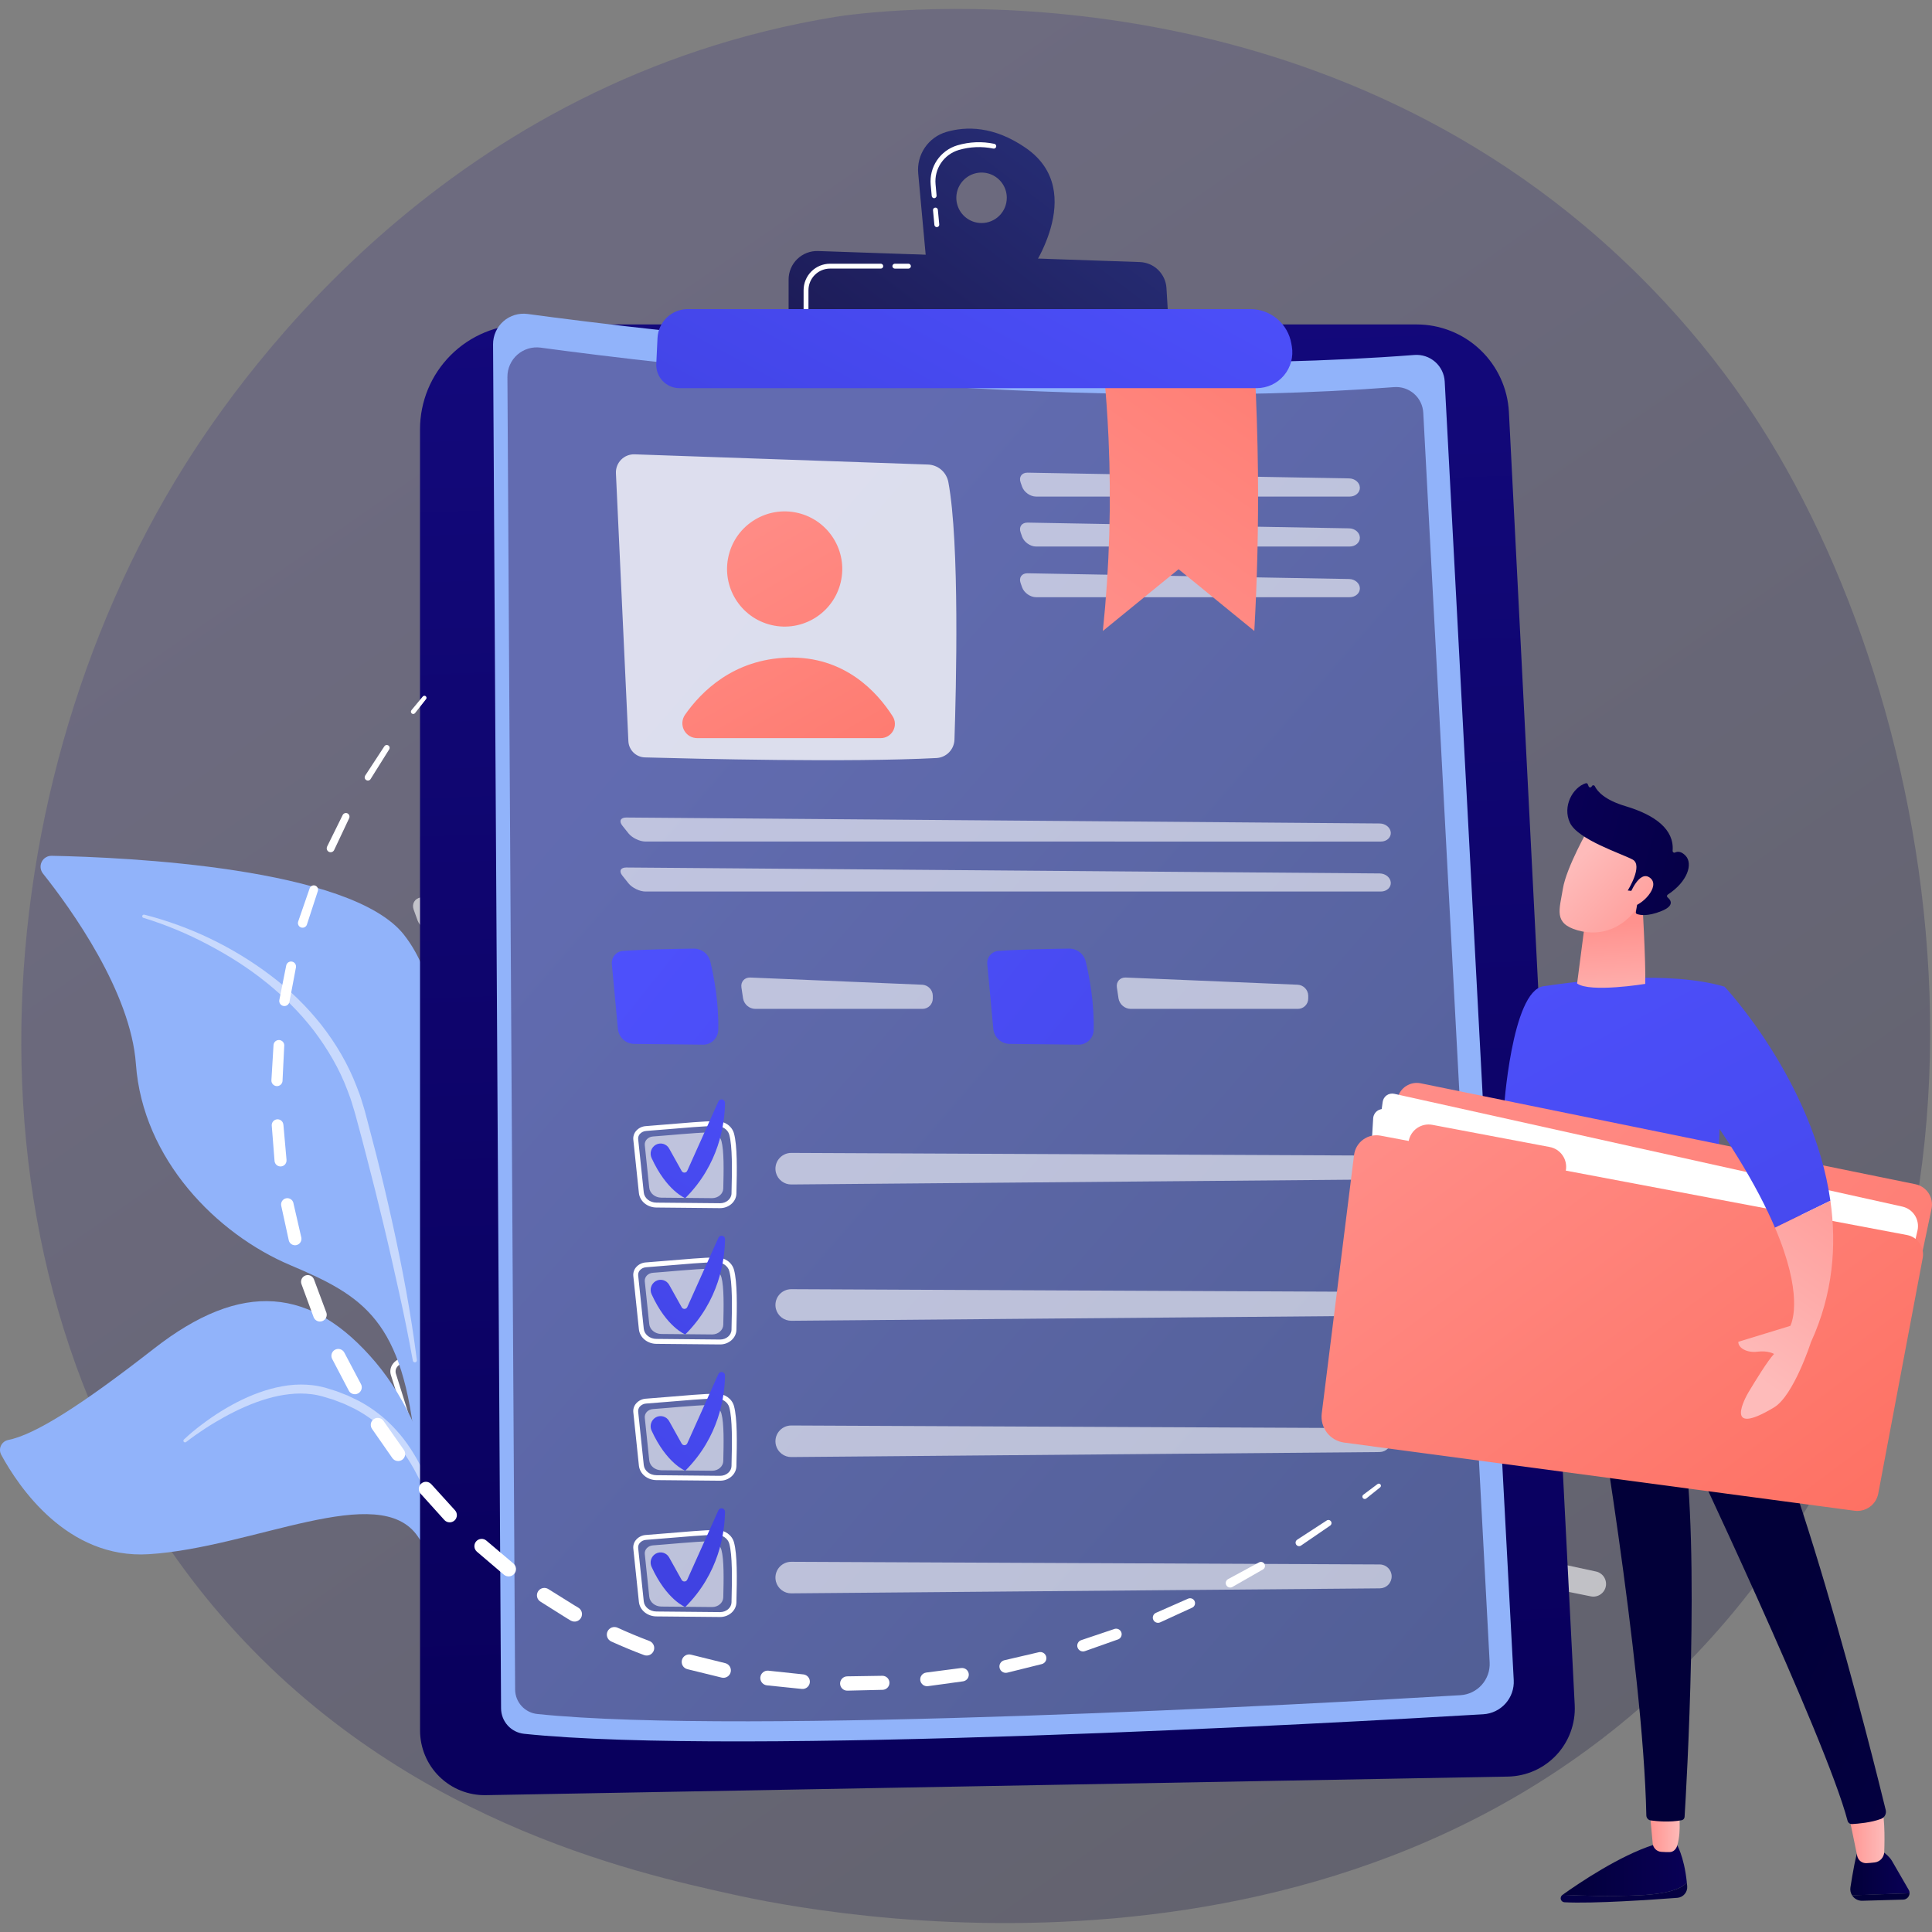
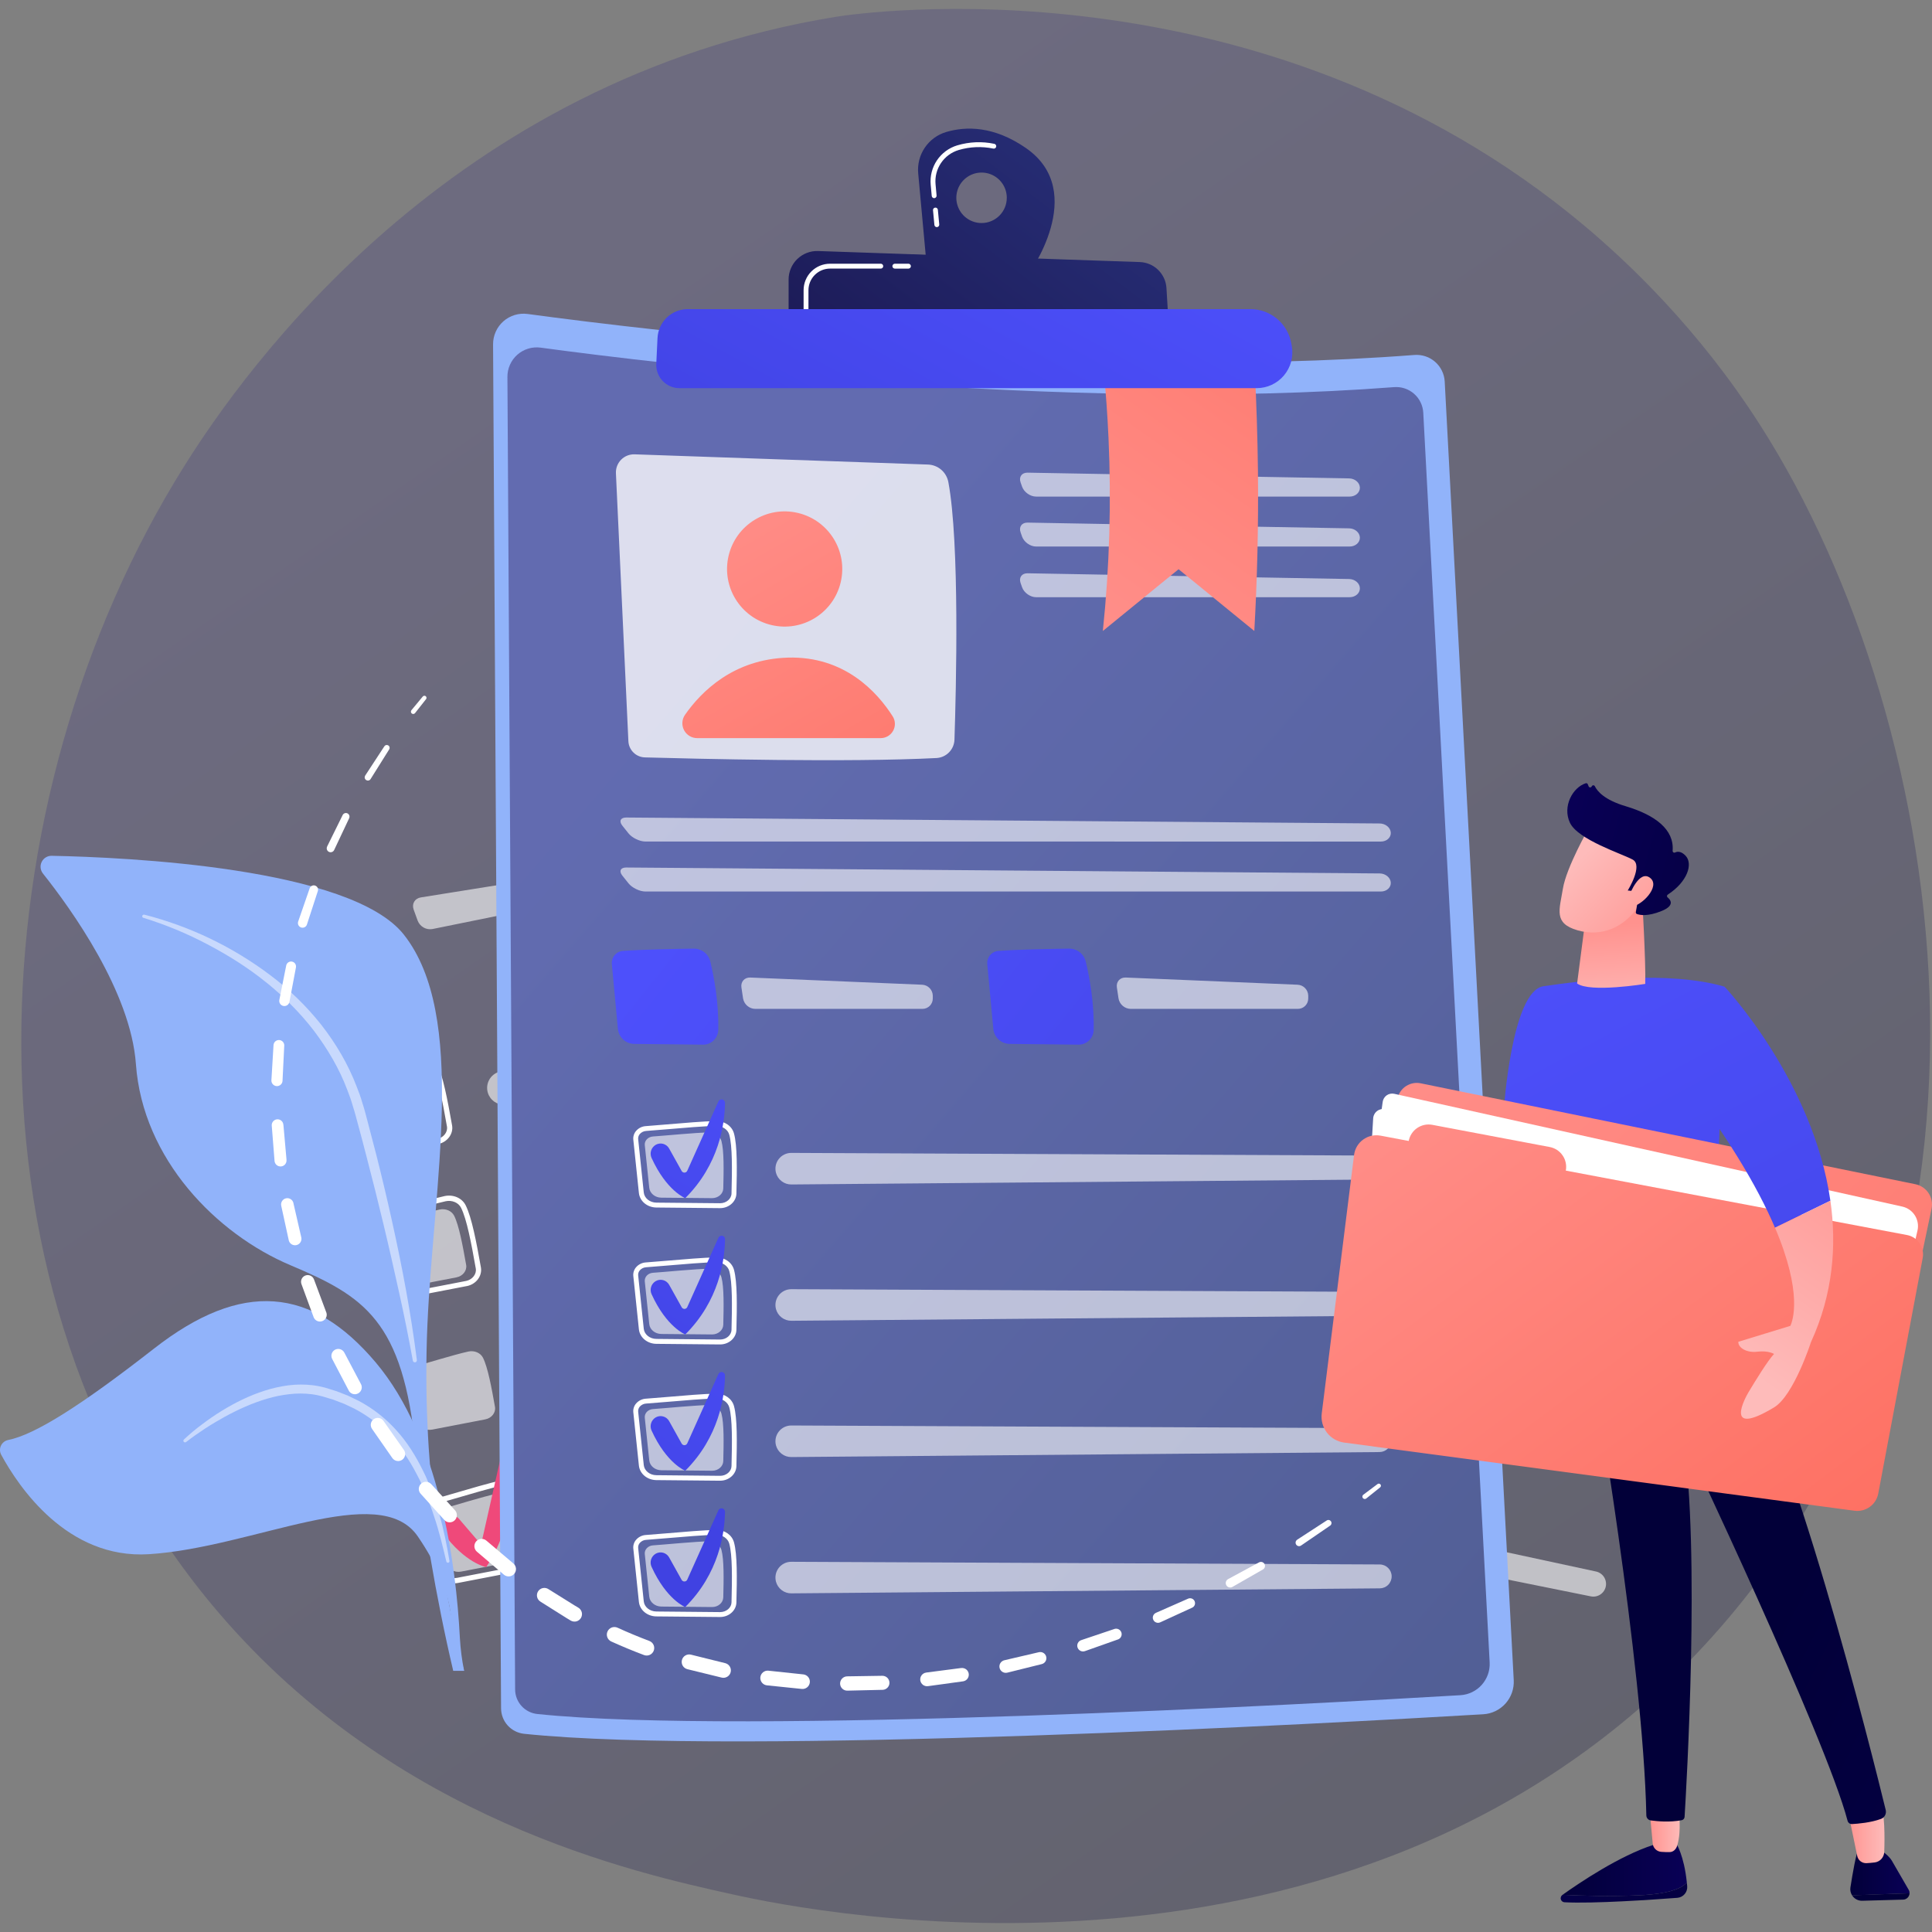
<svg xmlns="http://www.w3.org/2000/svg" width="100" height="100" viewBox="0 0 100 100" fill="none">
  <rect x="0" y="0" width="100" height="100" fill="#808080" stroke="none" />
  <g clip-path="url(#clip0_779_694)">
    <path opacity="0.3" d="M87.857 85.548C69.796 104.607 42.054 98.969 37.954 98.061C32.788 96.919 20.497 94.204 11.324 83.481C-2.718 67.066 -1.3 41.409 9.545 24.112C12.7 19.079 23.32 4.121 43.262 0.87C44.428 0.68 65.254 -2.374 82.008 11.684C84.267 13.58 87.913 17.012 91.109 22.01C101.024 37.517 105.715 66.703 87.857 85.548Z" fill="url(#paint0_linear_779_694)" />
    <path d="M64.832 22.137C65.465 20.505 64.654 18.669 63.022 18.037C61.39 17.404 59.554 18.215 58.922 19.847C58.289 21.479 59.099 23.315 60.732 23.948C62.364 24.58 64.2 23.77 64.832 22.137Z" fill="url(#paint1_linear_779_694)" />
    <path d="M55.245 29.103L65.126 31.185C65.263 31.214 65.406 31.206 65.539 31.16C65.672 31.115 65.79 31.035 65.881 30.928C65.972 30.821 66.033 30.692 66.057 30.553C66.081 30.415 66.067 30.273 66.017 30.141C65.454 28.651 64.105 26.352 61.046 25.798C58.097 25.264 55.992 26.641 54.856 27.706C54.747 27.809 54.667 27.939 54.627 28.083C54.587 28.227 54.587 28.379 54.627 28.523C54.667 28.667 54.746 28.797 54.855 28.899C54.964 29.002 55.099 29.072 55.245 29.103Z" fill="url(#paint2_linear_779_694)" />
    <path opacity="0.6" d="M48.828 39.717C49.82 39.848 51.654 40.198 52.662 40.396C52.87 40.437 53.057 40.546 53.194 40.708C53.331 40.869 53.409 41.072 53.415 41.283C53.44 42.128 53.413 43.581 53.068 45.055C53.018 45.267 52.887 45.451 52.703 45.567C52.519 45.683 52.296 45.722 52.084 45.675L48.381 44.853C48.161 44.804 47.968 44.675 47.837 44.492C47.706 44.309 47.648 44.083 47.674 43.859L48.083 40.3C48.093 40.212 48.121 40.128 48.164 40.051C48.207 39.974 48.264 39.907 48.334 39.852C48.403 39.798 48.483 39.758 48.568 39.735C48.653 39.712 48.741 39.706 48.828 39.717Z" fill="white" />
    <g opacity="0.6">
      <path d="M55.389 42.597C55.083 42.519 54.815 42.713 54.798 43.027L54.762 43.644C54.757 43.803 54.807 43.958 54.903 44.084C55 44.211 55.137 44.3 55.291 44.337L64.303 46.237C64.377 46.253 64.453 46.253 64.527 46.239C64.601 46.225 64.671 46.197 64.734 46.155C64.796 46.114 64.85 46.06 64.892 45.998C64.934 45.935 64.963 45.865 64.978 45.791L65.008 45.639C65.036 45.487 65.005 45.33 64.923 45.199C64.84 45.068 64.711 44.973 64.562 44.933L55.389 42.597Z" fill="white" />
    </g>
    <path opacity="0.6" d="M69.044 43.977C70.035 44.108 71.869 44.459 72.878 44.657C73.085 44.697 73.273 44.807 73.409 44.968C73.546 45.129 73.624 45.332 73.631 45.543C73.655 46.389 73.629 47.842 73.283 49.315C73.234 49.527 73.103 49.711 72.919 49.827C72.734 49.943 72.512 49.982 72.299 49.935L68.597 49.114C68.377 49.065 68.183 48.936 68.053 48.753C67.922 48.569 67.864 48.344 67.89 48.12L68.299 44.56C68.309 44.473 68.337 44.388 68.379 44.312C68.422 44.235 68.48 44.167 68.549 44.113C68.619 44.059 68.698 44.019 68.783 43.996C68.868 43.972 68.957 43.966 69.044 43.977Z" fill="white" />
    <path d="M51.145 54.671L51.136 54.669L47.718 53.916C47.23 53.808 46.897 53.386 46.944 52.935L47.248 49.999C47.258 49.913 47.284 49.829 47.326 49.754C47.369 49.679 47.426 49.613 47.495 49.56C47.576 49.498 47.67 49.453 47.769 49.428C47.868 49.402 47.972 49.397 48.073 49.412C48.366 49.453 48.779 49.504 49.217 49.558C50.139 49.672 51.286 49.814 51.922 49.939C52.383 50.034 52.716 50.388 52.74 50.812C52.779 51.509 52.5 52.754 52.186 54.077C52.084 54.505 51.618 54.771 51.145 54.671ZM48.036 49.677C47.97 49.666 47.903 49.669 47.839 49.686C47.774 49.702 47.713 49.73 47.66 49.77C47.62 49.801 47.587 49.839 47.562 49.883C47.538 49.926 47.522 49.975 47.517 50.025L47.212 52.961C47.179 53.277 47.422 53.574 47.777 53.652L51.194 54.405H51.201C51.533 54.477 51.857 54.299 51.926 54.011C52.235 52.708 52.51 51.484 52.472 50.823C52.456 50.526 52.205 50.27 51.871 50.199C51.245 50.075 50.103 49.934 49.185 49.821C48.746 49.767 48.332 49.715 48.038 49.674L48.036 49.677Z" fill="white" />
    <path opacity="0.6" d="M48.342 50.051C49.072 50.154 50.669 50.324 51.412 50.471C51.727 50.533 51.963 50.781 51.979 51.069C52.011 51.629 51.769 52.679 51.539 53.648C51.471 53.938 51.154 54.114 50.827 54.042L48.097 53.439C47.761 53.365 47.53 53.077 47.562 52.771L47.805 50.425C47.83 50.182 48.072 50.012 48.342 50.051Z" fill="white" />
    <g opacity="0.6">
      <path d="M54.555 53.397C54.564 53.59 54.638 53.775 54.764 53.922C54.89 54.069 55.062 54.169 55.251 54.207L86.99 60.614C87.16 60.646 87.335 60.611 87.478 60.515C87.621 60.419 87.721 60.271 87.756 60.103C87.791 59.934 87.759 59.759 87.666 59.614C87.573 59.469 87.427 59.366 87.259 59.328L55.606 52.504C55.475 52.476 55.34 52.478 55.211 52.511C55.082 52.543 54.962 52.605 54.86 52.691C54.758 52.778 54.678 52.886 54.625 53.009C54.572 53.131 54.548 53.264 54.555 53.397Z" fill="white" />
    </g>
    <path d="M48.392 50.532C48.46 50.509 48.532 50.501 48.603 50.506C48.674 50.511 48.744 50.531 48.807 50.564C48.871 50.596 48.927 50.641 48.974 50.696C49.02 50.751 49.054 50.814 49.075 50.882L49.496 52.235C49.505 52.266 49.523 52.293 49.547 52.314C49.571 52.335 49.601 52.349 49.632 52.354C49.664 52.359 49.696 52.356 49.726 52.344C49.755 52.331 49.781 52.312 49.8 52.286L52.261 48.909C52.287 48.874 52.325 48.848 52.367 48.837C52.41 48.826 52.455 48.83 52.495 48.848C52.535 48.866 52.568 48.898 52.587 48.938C52.607 48.977 52.612 49.022 52.602 49.065C52.344 50.203 51.584 52.307 49.379 53.738C49.379 53.738 48.457 53.136 48.022 51.189C47.992 51.053 48.013 50.911 48.081 50.79C48.149 50.668 48.26 50.577 48.392 50.532Z" fill="url(#paint3_linear_779_694)" />
    <path d="M49.598 62.01L49.589 62.008L46.171 61.255C45.683 61.147 45.35 60.725 45.397 60.274L45.701 57.337C45.711 57.252 45.737 57.168 45.78 57.093C45.822 57.018 45.879 56.952 45.948 56.899C46.029 56.837 46.123 56.792 46.222 56.766C46.322 56.741 46.425 56.736 46.526 56.751C46.819 56.792 47.232 56.843 47.67 56.897C48.592 57.011 49.74 57.152 50.375 57.278L50.389 57.281C50.84 57.376 51.169 57.731 51.193 58.151C51.232 58.848 50.953 60.093 50.639 61.416C50.537 61.844 50.071 62.11 49.598 62.01ZM46.489 57.016C46.423 57.005 46.356 57.008 46.292 57.024C46.227 57.04 46.166 57.069 46.113 57.109C46.074 57.14 46.04 57.178 46.016 57.222C45.991 57.265 45.975 57.314 45.97 57.364L45.665 60.3C45.633 60.616 45.876 60.912 46.23 60.991L49.648 61.744H49.654C49.986 61.816 50.31 61.636 50.379 61.349C50.688 60.047 50.963 58.823 50.926 58.162C50.909 57.866 50.656 57.602 50.324 57.538C49.698 57.413 48.556 57.273 47.639 57.159C47.199 57.105 46.785 57.054 46.491 57.013L46.489 57.016Z" fill="white" />
    <path opacity="0.6" d="M46.795 57.39C47.525 57.492 49.122 57.663 49.865 57.81C50.181 57.873 50.416 58.12 50.432 58.408C50.464 58.968 50.222 60.018 49.993 60.986C49.924 61.276 49.607 61.453 49.281 61.381L46.55 60.778C46.214 60.703 45.983 60.415 46.015 60.11L46.258 57.763C46.283 57.52 46.525 57.352 46.795 57.39Z" fill="white" />
    <g opacity="0.6">
      <path d="M53.008 60.736C53.018 60.929 53.091 61.113 53.217 61.259C53.343 61.406 53.515 61.506 53.704 61.544L85.443 67.951C85.612 67.983 85.787 67.948 85.93 67.852C86.073 67.756 86.173 67.608 86.208 67.44C86.243 67.271 86.211 67.096 86.118 66.951C86.025 66.806 85.879 66.703 85.711 66.665L54.059 59.843C53.928 59.815 53.793 59.817 53.664 59.85C53.535 59.882 53.415 59.944 53.313 60.03C53.212 60.117 53.131 60.225 53.078 60.348C53.025 60.47 53.001 60.603 53.008 60.736Z" fill="white" />
    </g>
    <path d="M46.845 57.871C46.913 57.848 46.985 57.839 47.056 57.845C47.127 57.85 47.197 57.87 47.26 57.902C47.324 57.935 47.38 57.98 47.427 58.035C47.473 58.089 47.507 58.153 47.529 58.221L47.949 59.574C47.958 59.605 47.976 59.632 48 59.653C48.024 59.674 48.054 59.688 48.085 59.693C48.117 59.698 48.149 59.695 48.179 59.682C48.208 59.67 48.234 59.65 48.253 59.624L50.714 56.248C50.74 56.212 50.778 56.187 50.82 56.176C50.863 56.164 50.908 56.168 50.948 56.187C50.989 56.205 51.021 56.237 51.04 56.276C51.06 56.316 51.065 56.361 51.055 56.404C50.797 57.541 50.038 59.646 47.832 61.077C47.832 61.077 46.91 60.475 46.476 58.528C46.445 58.392 46.466 58.25 46.534 58.129C46.602 58.007 46.713 57.915 46.845 57.871Z" fill="url(#paint4_linear_779_694)" />
    <path d="M48.051 69.349H48.042L44.625 68.596C44.136 68.488 43.803 68.066 43.85 67.615L44.154 64.679C44.164 64.593 44.19 64.509 44.233 64.434C44.275 64.359 44.332 64.293 44.401 64.24C44.483 64.178 44.576 64.133 44.675 64.108C44.775 64.082 44.878 64.077 44.98 64.092C45.272 64.133 45.685 64.184 46.123 64.238C47.045 64.352 48.193 64.493 48.828 64.619L48.842 64.622C49.293 64.717 49.622 65.073 49.646 65.492C49.685 66.189 49.407 67.434 49.092 68.757C48.99 69.183 48.524 69.449 48.051 69.349ZM44.942 64.354C44.876 64.344 44.809 64.347 44.745 64.363C44.68 64.379 44.62 64.407 44.566 64.447C44.527 64.478 44.493 64.516 44.469 64.56C44.444 64.604 44.428 64.652 44.423 64.702L44.118 67.638C44.086 67.954 44.329 68.251 44.683 68.329L48.101 69.082H48.107C48.439 69.154 48.764 68.975 48.832 68.688C49.141 67.385 49.416 66.161 49.379 65.5C49.362 65.204 49.109 64.939 48.778 64.875C48.151 64.752 47.009 64.611 46.092 64.498C45.653 64.443 45.238 64.392 44.944 64.351L44.942 64.354Z" fill="white" />
    <path opacity="0.6" d="M45.248 64.729C45.977 64.831 47.575 65.002 48.318 65.149C48.633 65.211 48.868 65.459 48.885 65.747C48.916 66.306 48.675 67.357 48.445 68.325C48.376 68.615 48.059 68.791 47.733 68.72L45.003 68.118C44.667 68.044 44.436 67.756 44.468 67.45L44.711 65.104C44.736 64.859 44.978 64.691 45.248 64.729Z" fill="white" />
    <g opacity="0.6">
      <path d="M51.461 68.075C51.471 68.268 51.545 68.452 51.671 68.598C51.797 68.745 51.968 68.845 52.157 68.883L83.896 75.289C84.065 75.321 84.24 75.285 84.383 75.19C84.526 75.094 84.626 74.946 84.661 74.778C84.697 74.609 84.664 74.433 84.571 74.289C84.478 74.144 84.332 74.041 84.165 74.003L52.512 67.182C52.382 67.154 52.246 67.156 52.117 67.189C51.988 67.221 51.868 67.283 51.766 67.369C51.665 67.456 51.584 67.564 51.531 67.686C51.478 67.809 51.454 67.942 51.461 68.075Z" fill="white" />
    </g>
    <path d="M45.299 65.21C45.367 65.187 45.439 65.178 45.51 65.184C45.581 65.189 45.651 65.209 45.715 65.242C45.778 65.274 45.835 65.319 45.881 65.374C45.927 65.428 45.961 65.492 45.983 65.56L46.403 66.913C46.412 66.944 46.43 66.971 46.454 66.992C46.478 67.013 46.508 67.027 46.539 67.032C46.571 67.037 46.603 67.034 46.633 67.022C46.663 67.01 46.688 66.989 46.707 66.964L49.168 63.587C49.194 63.552 49.232 63.526 49.275 63.515C49.317 63.504 49.362 63.508 49.403 63.526C49.443 63.544 49.475 63.576 49.495 63.615C49.514 63.655 49.519 63.7 49.509 63.743C49.251 64.88 48.492 66.985 46.286 68.416C46.286 68.416 45.364 67.814 44.93 65.867C44.899 65.731 44.92 65.589 44.988 65.468C45.057 65.346 45.167 65.254 45.299 65.21Z" fill="url(#paint5_linear_779_694)" />
    <path d="M46.505 76.688L46.496 76.686L43.079 75.933C42.59 75.825 42.257 75.403 42.304 74.952L42.609 72.016C42.618 71.93 42.645 71.847 42.687 71.771C42.729 71.696 42.787 71.63 42.855 71.577C42.937 71.515 43.03 71.47 43.129 71.445C43.229 71.419 43.332 71.414 43.434 71.429C43.726 71.47 44.14 71.521 44.577 71.575C45.499 71.689 46.647 71.83 47.282 71.956L47.297 71.959C47.747 72.054 48.076 72.41 48.1 72.829C48.139 73.526 47.861 74.771 47.546 76.094C47.445 76.522 46.978 76.787 46.505 76.688ZM43.396 71.693C43.331 71.683 43.264 71.686 43.199 71.702C43.135 71.718 43.074 71.747 43.021 71.787C42.981 71.817 42.947 71.856 42.923 71.9C42.898 71.943 42.883 71.992 42.877 72.041L42.572 74.978C42.54 75.293 42.783 75.59 43.138 75.668L46.555 76.423H46.562C46.894 76.493 47.218 76.316 47.286 76.029C47.596 74.726 47.87 73.502 47.833 72.841C47.816 72.544 47.563 72.279 47.232 72.216C46.605 72.093 45.463 71.952 44.546 71.839C44.107 71.784 43.692 71.733 43.398 71.692L43.396 71.693Z" fill="white" />
    <path opacity="0.6" d="M43.702 72.068C44.431 72.17 46.028 72.341 46.772 72.488C47.087 72.55 47.322 72.798 47.339 73.086C47.37 73.645 47.129 74.696 46.899 75.664C46.83 75.954 46.513 76.13 46.187 76.058L43.455 75.455C43.119 75.381 42.888 75.093 42.92 74.787L43.163 72.441C43.19 72.198 43.431 72.03 43.702 72.068Z" fill="white" />
    <g opacity="0.6">
      <path d="M49.914 75.414C49.924 75.607 49.998 75.791 50.124 75.937C50.25 76.084 50.421 76.184 50.61 76.222L82.349 82.629C82.518 82.661 82.693 82.626 82.836 82.53C82.98 82.434 83.079 82.286 83.115 82.118C83.15 81.949 83.117 81.774 83.025 81.629C82.932 81.484 82.785 81.381 82.618 81.343L50.965 74.521C50.835 74.493 50.7 74.495 50.57 74.528C50.441 74.56 50.321 74.622 50.219 74.708C50.118 74.795 50.037 74.903 49.984 75.026C49.932 75.148 49.907 75.281 49.914 75.414Z" fill="white" />
    </g>
    <path d="M43.752 72.549C43.82 72.526 43.892 72.517 43.963 72.523C44.034 72.528 44.104 72.548 44.168 72.58C44.231 72.613 44.288 72.658 44.334 72.713C44.38 72.767 44.414 72.831 44.436 72.899L44.856 74.252C44.865 74.282 44.883 74.31 44.907 74.331C44.932 74.352 44.961 74.366 44.993 74.371C45.024 74.376 45.057 74.373 45.086 74.36C45.116 74.348 45.142 74.328 45.16 74.302L47.621 70.926C47.647 70.89 47.685 70.865 47.727 70.854C47.77 70.843 47.815 70.846 47.855 70.865C47.896 70.883 47.928 70.915 47.948 70.954C47.967 70.994 47.972 71.039 47.962 71.082C47.704 72.219 46.945 74.324 44.739 75.755C44.739 75.755 43.817 75.153 43.383 73.206C43.352 73.07 43.373 72.928 43.441 72.806C43.51 72.685 43.62 72.593 43.752 72.549Z" fill="url(#paint6_linear_779_694)" />
    <g opacity="0.6">
      <path d="M31.749 18.88C31.439 18.938 31.317 19.207 31.479 19.478L31.61 19.697C31.772 19.968 32.159 20.139 32.47 20.076L49.386 16.64C49.695 16.578 49.898 16.309 49.836 16.044C49.774 15.779 49.469 15.609 49.158 15.666L31.749 18.88Z" fill="white" />
    </g>
    <g opacity="0.6">
      <path d="M32.304 21.613C31.993 21.671 31.872 21.939 32.034 22.211L32.165 22.43C32.327 22.701 32.714 22.872 33.025 22.809L49.94 19.373C50.25 19.31 50.453 19.042 50.391 18.777C50.329 18.512 50.024 18.342 49.713 18.399L32.304 21.613Z" fill="white" />
    </g>
    <g opacity="0.6">
      <path d="M21.782 46.45C21.469 46.499 21.303 46.783 21.411 47.081L21.622 47.662C21.681 47.809 21.789 47.932 21.927 48.01C22.066 48.087 22.227 48.115 22.383 48.087L31.408 46.254C31.481 46.239 31.551 46.21 31.614 46.167C31.676 46.125 31.729 46.071 31.77 46.008C31.811 45.945 31.839 45.875 31.853 45.801C31.867 45.727 31.866 45.651 31.85 45.578L31.817 45.426C31.782 45.275 31.692 45.143 31.564 45.055C31.437 44.968 31.281 44.932 31.128 44.955L21.782 46.45Z" fill="white" />
    </g>
    <path opacity="0.6" d="M34.865 42.298C35.827 42.025 37.649 41.617 38.653 41.401C38.86 41.356 39.075 41.383 39.265 41.477C39.454 41.57 39.606 41.725 39.696 41.916C40.055 42.683 40.606 44.028 40.874 45.517C40.913 45.731 40.866 45.952 40.743 46.131C40.62 46.311 40.431 46.435 40.217 46.476L36.492 47.191C36.271 47.234 36.042 47.193 35.85 47.076C35.657 46.959 35.514 46.776 35.449 46.56L34.412 43.128C34.387 43.044 34.378 42.956 34.387 42.868C34.396 42.781 34.423 42.696 34.465 42.618C34.507 42.541 34.564 42.473 34.633 42.418C34.701 42.363 34.78 42.322 34.865 42.298Z" fill="white" />
    <g opacity="0.6">
      <path d="M42.029 42.339C41.717 42.389 41.55 42.673 41.658 42.97L41.87 43.551C41.928 43.699 42.036 43.822 42.174 43.899C42.313 43.977 42.474 44.004 42.63 43.977L51.656 42.144C51.73 42.129 51.8 42.099 51.862 42.057C51.924 42.015 51.977 41.961 52.018 41.898C52.059 41.835 52.088 41.764 52.101 41.691C52.115 41.617 52.114 41.541 52.098 41.467L52.065 41.315C52.031 41.164 51.94 41.032 51.813 40.945C51.685 40.858 51.529 40.822 51.376 40.844L42.029 42.339Z" fill="white" />
    </g>
    <path d="M22.679 59.217H22.67L19.234 59.88C18.743 59.975 18.27 59.72 18.134 59.287L17.248 56.471C17.222 56.388 17.213 56.301 17.222 56.215C17.231 56.128 17.258 56.045 17.3 55.969C17.35 55.88 17.418 55.801 17.499 55.739C17.58 55.676 17.673 55.63 17.772 55.603C18.057 55.525 18.457 55.408 18.88 55.284C19.771 55.022 20.881 54.697 21.514 54.56C21.975 54.464 22.421 54.657 22.611 55.036C22.924 55.66 23.162 56.914 23.4 58.253C23.476 58.692 23.153 59.119 22.679 59.217ZM17.843 55.866C17.779 55.883 17.719 55.912 17.666 55.953C17.613 55.993 17.569 56.044 17.536 56.101C17.511 56.145 17.496 56.193 17.49 56.243C17.485 56.293 17.489 56.344 17.504 56.392L18.39 59.208C18.485 59.511 18.826 59.687 19.183 59.618L22.619 58.954H22.625C22.958 58.887 23.186 58.596 23.134 58.305C22.901 56.986 22.668 55.754 22.371 55.162C22.238 54.897 21.904 54.761 21.571 54.828C20.947 54.962 19.843 55.286 18.956 55.545C18.531 55.669 18.131 55.787 17.844 55.867L17.843 55.866Z" fill="white" />
    <path opacity="0.6" d="M18.272 56.088C18.983 55.893 20.516 55.416 21.257 55.255C21.571 55.188 21.885 55.322 22.015 55.578C22.265 56.08 22.461 57.139 22.634 58.12C22.686 58.413 22.465 58.7 22.137 58.765L19.391 59.295C19.054 59.36 18.727 59.188 18.635 58.895L17.927 56.645C17.855 56.412 18.009 56.161 18.272 56.088Z" fill="white" />
    <g opacity="0.6">
      <path d="M25.303 56.694C25.388 56.867 25.529 57.007 25.702 57.092C25.876 57.176 26.073 57.2 26.262 57.16L57.937 50.445C58.108 50.41 58.258 50.309 58.354 50.163C58.45 50.018 58.484 49.84 58.449 49.669C58.414 49.499 58.312 49.349 58.167 49.253C58.022 49.157 57.844 49.123 57.673 49.158L25.913 55.457C25.782 55.483 25.659 55.539 25.553 55.62C25.447 55.701 25.362 55.805 25.303 55.925C25.244 56.044 25.213 56.176 25.213 56.309C25.213 56.443 25.244 56.574 25.303 56.694Z" fill="white" />
    </g>
    <path d="M24.171 66.567H24.162L20.726 67.23C20.235 67.325 19.762 67.07 19.626 66.637L18.74 63.821C18.714 63.738 18.705 63.651 18.714 63.565C18.723 63.478 18.75 63.395 18.792 63.319C18.842 63.23 18.91 63.151 18.991 63.088C19.072 63.026 19.165 62.98 19.264 62.953C19.551 62.875 19.949 62.758 20.372 62.634C21.264 62.372 22.373 62.047 23.006 61.91L23.02 61.907C23.471 61.815 23.915 62.011 24.103 62.386C24.416 63.011 24.654 64.264 24.892 65.603C24.968 66.042 24.646 66.469 24.171 66.567ZM19.336 63.216C19.271 63.233 19.211 63.262 19.158 63.303C19.105 63.343 19.061 63.394 19.028 63.451C19.003 63.495 18.988 63.543 18.982 63.593C18.977 63.643 18.982 63.694 18.996 63.742L19.882 66.558C19.977 66.861 20.318 67.037 20.675 66.968L24.111 66.304H24.118C24.45 66.237 24.678 65.946 24.626 65.655C24.393 64.336 24.16 63.104 23.863 62.512C23.73 62.246 23.393 62.105 23.063 62.177C22.439 62.312 21.335 62.636 20.448 62.897C20.024 63.021 19.623 63.139 19.336 63.219L19.336 63.216Z" fill="white" />
    <path opacity="0.6" d="M19.765 63.438C20.476 63.243 22.01 62.766 22.75 62.606C23.064 62.538 23.379 62.672 23.508 62.928C23.759 63.43 23.954 64.489 24.128 65.47C24.18 65.763 23.959 66.05 23.631 66.115L20.885 66.645C20.547 66.71 20.221 66.538 20.128 66.244L19.421 63.995C19.347 63.762 19.502 63.511 19.765 63.438Z" fill="white" />
    <g opacity="0.6">
      <path d="M26.796 64.044C26.881 64.217 27.022 64.357 27.195 64.442C27.369 64.526 27.566 64.55 27.755 64.51L59.43 57.795C59.601 57.76 59.751 57.659 59.847 57.513C59.943 57.368 59.977 57.19 59.942 57.019C59.907 56.849 59.806 56.699 59.66 56.603C59.515 56.507 59.337 56.473 59.166 56.508L27.406 62.807C27.275 62.833 27.152 62.889 27.046 62.97C26.941 63.051 26.855 63.156 26.796 63.275C26.737 63.395 26.706 63.526 26.706 63.66C26.706 63.793 26.737 63.924 26.796 64.044Z" fill="white" />
    </g>
-     <path d="M25.665 73.916L25.655 73.918L22.219 74.582C21.728 74.677 21.255 74.422 21.119 73.989L20.233 71.173C20.207 71.09 20.198 71.003 20.207 70.917C20.216 70.831 20.243 70.747 20.285 70.671C20.336 70.582 20.404 70.504 20.485 70.441C20.567 70.379 20.66 70.333 20.759 70.307C21.044 70.229 21.444 70.112 21.867 69.987C22.759 69.726 23.868 69.4 24.502 69.264L24.515 69.261C24.966 69.169 25.41 69.365 25.598 69.74C25.911 70.364 26.149 71.618 26.387 72.957C26.46 73.392 26.137 73.819 25.665 73.916ZM20.829 70.566C20.765 70.583 20.704 70.612 20.651 70.653C20.599 70.693 20.554 70.744 20.521 70.801C20.497 70.845 20.481 70.894 20.476 70.944C20.47 70.994 20.475 71.044 20.489 71.093L21.375 73.909C21.471 74.211 21.811 74.387 22.168 74.318L25.604 73.655H25.611C25.944 73.587 26.171 73.296 26.12 73.005C25.887 71.687 25.654 70.454 25.356 69.862C25.223 69.597 24.886 69.454 24.556 69.528C23.933 69.663 22.828 69.986 21.941 70.247C21.517 70.371 21.116 70.489 20.83 70.569L20.829 70.566Z" fill="white" />
    <path opacity="0.6" d="M21.258 70.788C21.968 70.593 23.502 70.116 24.243 69.955C24.556 69.888 24.871 70.022 25 70.278C25.251 70.78 25.447 71.839 25.62 72.82C25.672 73.113 25.451 73.4 25.123 73.465L22.377 73.995C22.039 74.06 21.713 73.888 21.621 73.594L20.913 71.345C20.84 71.111 20.994 70.861 21.258 70.788Z" fill="white" />
    <g opacity="0.6">
      <path d="M28.289 71.394C28.374 71.567 28.515 71.707 28.689 71.792C28.863 71.876 29.059 71.9 29.248 71.86L60.924 65.145C61.094 65.11 61.244 65.009 61.34 64.863C61.436 64.718 61.47 64.54 61.435 64.369C61.4 64.199 61.299 64.049 61.153 63.953C61.008 63.857 60.83 63.823 60.659 63.858L28.898 70.157C28.768 70.183 28.645 70.239 28.539 70.32C28.433 70.401 28.348 70.506 28.289 70.625C28.23 70.745 28.199 70.876 28.199 71.01C28.199 71.143 28.23 71.275 28.289 71.394Z" fill="white" />
    </g>
    <path d="M27.157 81.266L27.148 81.269L23.712 81.932C23.221 82.027 22.748 81.772 22.612 81.339L21.727 78.523C21.701 78.44 21.693 78.353 21.702 78.267C21.711 78.181 21.737 78.097 21.78 78.021C21.83 77.932 21.898 77.854 21.979 77.791C22.059 77.728 22.152 77.682 22.251 77.656C22.536 77.577 22.936 77.46 23.36 77.336C24.251 77.074 25.36 76.749 25.994 76.612L26.008 76.609C26.459 76.518 26.904 76.713 27.091 77.089C27.403 77.713 27.642 78.966 27.879 80.305C27.954 80.742 27.631 81.169 27.157 81.266ZM22.321 77.916C22.257 77.933 22.197 77.962 22.144 78.003C22.091 78.043 22.047 78.094 22.014 78.151C21.989 78.195 21.974 78.244 21.968 78.293C21.963 78.344 21.968 78.394 21.982 78.442L22.868 81.258C22.963 81.561 23.304 81.737 23.661 81.668L27.097 81.005H27.104C27.436 80.937 27.664 80.646 27.612 80.355C27.379 79.036 27.146 77.804 26.849 77.212C26.716 76.947 26.378 76.803 26.049 76.877C25.425 77.013 24.321 77.337 23.434 77.597C23.009 77.721 22.609 77.839 22.322 77.918L22.321 77.916Z" fill="white" />
    <path opacity="0.6" d="M22.751 78.138C23.461 77.943 24.995 77.466 25.736 77.305C26.05 77.238 26.364 77.372 26.493 77.628C26.744 78.13 26.94 79.189 27.113 80.169C27.165 80.463 26.944 80.75 26.616 80.815L23.87 81.345C23.532 81.41 23.206 81.237 23.114 80.944L22.406 78.695C22.333 78.462 22.488 78.211 22.751 78.138Z" fill="white" />
    <g opacity="0.6">
      <path d="M29.781 78.744C29.866 78.917 30.007 79.057 30.181 79.142C30.355 79.226 30.551 79.25 30.74 79.21L62.416 72.495C62.587 72.46 62.736 72.359 62.832 72.213C62.928 72.068 62.962 71.89 62.927 71.719C62.892 71.549 62.791 71.399 62.645 71.303C62.5 71.207 62.322 71.173 62.152 71.208L30.391 77.508C30.26 77.534 30.137 77.589 30.032 77.67C29.926 77.751 29.84 77.856 29.781 77.975C29.722 78.095 29.691 78.226 29.691 78.36C29.691 78.493 29.722 78.625 29.781 78.744Z" fill="white" />
    </g>
    <path d="M22.988 78.56C23.041 78.512 23.104 78.476 23.171 78.453C23.239 78.429 23.31 78.419 23.382 78.424C23.453 78.429 23.523 78.448 23.587 78.48C23.651 78.511 23.708 78.556 23.754 78.61L24.677 79.686C24.698 79.71 24.725 79.728 24.756 79.737C24.786 79.747 24.819 79.748 24.85 79.74C24.881 79.733 24.909 79.716 24.931 79.694C24.954 79.671 24.969 79.642 24.976 79.611L25.895 75.535C25.905 75.493 25.93 75.454 25.964 75.427C25.999 75.4 26.042 75.386 26.086 75.387C26.13 75.388 26.172 75.404 26.206 75.432C26.239 75.461 26.262 75.5 26.27 75.543C26.485 76.691 26.623 78.923 25.167 81.112C25.167 81.112 24.081 80.925 22.91 79.31C22.828 79.198 22.79 79.059 22.805 78.92C22.819 78.781 22.885 78.653 22.988 78.56Z" fill="url(#paint7_linear_779_694)" />
    <path d="M21.518 75.058C21.833 78.358 22.571 82.722 23.459 86.482H24.016C22.869 81.944 21.812 75.73 22.123 68.567C22.437 61.343 24.206 52.572 20.907 48.381C18.162 44.894 6.51 44.373 2.679 44.296C2.571 44.293 2.465 44.321 2.373 44.377C2.281 44.432 2.207 44.513 2.159 44.609C2.111 44.706 2.091 44.814 2.103 44.921C2.114 45.028 2.156 45.13 2.223 45.214C3.693 47.062 6.768 51.342 7.035 55.079C7.389 60.006 11.217 63.872 15.021 65.482C18.826 67.092 20.876 68.319 21.518 75.058Z" fill="#91B3FA" />
    <path opacity="0.5" d="M7.469 47.342C9.835 47.946 12.057 49.015 14.005 50.487C14.986 51.224 15.868 52.084 16.631 53.045C17.386 54.013 18.02 55.084 18.459 56.236L18.622 56.666C18.676 56.809 18.715 56.959 18.762 57.106C18.809 57.252 18.855 57.401 18.894 57.547L19.01 57.985C19.166 58.568 19.319 59.153 19.468 59.738C19.765 60.909 20.044 62.085 20.304 63.265C20.826 65.624 21.274 68 21.577 70.4C21.579 70.427 21.572 70.453 21.555 70.474C21.539 70.496 21.515 70.51 21.488 70.514C21.462 70.518 21.434 70.512 21.412 70.496C21.39 70.481 21.375 70.458 21.369 70.432V70.429C21.154 69.246 20.916 68.062 20.655 66.889C20.395 65.715 20.131 64.538 19.849 63.368L19.419 61.613L18.971 59.864C18.822 59.281 18.668 58.698 18.509 58.118L18.393 57.685C18.354 57.539 18.307 57.401 18.265 57.259C18.223 57.117 18.183 56.975 18.133 56.837L17.979 56.422C17.565 55.315 16.955 54.289 16.244 53.345C15.882 52.875 15.49 52.429 15.071 52.011L14.914 51.852L14.752 51.7C14.644 51.599 14.537 51.495 14.426 51.396C14.201 51.201 13.979 51.003 13.745 50.822C12.818 50.074 11.8 49.438 10.742 48.881C9.683 48.321 8.573 47.861 7.428 47.508H7.423C7.401 47.502 7.383 47.488 7.372 47.468C7.361 47.449 7.358 47.426 7.364 47.404C7.37 47.383 7.385 47.365 7.404 47.354C7.424 47.343 7.447 47.34 7.468 47.346L7.469 47.342Z" fill="white" />
    <path d="M21.628 79.528C23.62 82.453 23.364 84.09 23.426 85.477C23.436 85.723 23.45 86.071 23.479 86.481H24.022C23.909 85.923 23.837 85.358 23.804 84.789C23.61 80.96 22.746 74.425 19.444 70.515C16.142 66.606 12.524 66.249 7.971 69.803C4.174 72.765 1.804 74.259 0.416 74.536C0.336 74.553 0.261 74.588 0.197 74.639C0.133 74.69 0.082 74.756 0.048 74.83C0.014 74.904 -0.003 74.986 0 75.068C0.003 75.149 0.025 75.229 0.064 75.301C0.955 76.942 3.474 80.71 7.703 80.445C13.097 80.109 19.635 76.602 21.628 79.528Z" fill="#91B3FA" />
    <path opacity="0.5" d="M9.515 74.513C9.813 74.233 10.127 73.97 10.456 73.726C10.782 73.48 11.118 73.245 11.468 73.031C12.165 72.601 12.909 72.233 13.702 71.98C14.1 71.852 14.509 71.76 14.924 71.705C15.345 71.652 15.77 71.65 16.191 71.7C16.297 71.717 16.403 71.727 16.508 71.751C16.612 71.774 16.718 71.795 16.819 71.822L17.414 72.007L17.996 72.233L18.56 72.504C19.3 72.896 19.965 73.416 20.524 74.04C21.085 74.658 21.524 75.371 21.887 76.109L22.022 76.386C22.069 76.478 22.102 76.575 22.143 76.669C22.22 76.86 22.302 77.048 22.374 77.24L22.574 77.82C22.646 78.012 22.69 78.212 22.747 78.408C22.974 79.192 23.129 79.992 23.264 80.793C23.267 80.814 23.262 80.835 23.25 80.853C23.238 80.87 23.22 80.882 23.199 80.886C23.178 80.89 23.157 80.886 23.139 80.875C23.121 80.864 23.108 80.847 23.103 80.826V80.824C22.913 80.039 22.73 79.253 22.469 78.493C22.35 78.109 22.2 77.738 22.06 77.362C21.985 77.177 21.899 76.997 21.819 76.814C21.777 76.724 21.742 76.63 21.694 76.543L21.555 76.278C21.193 75.573 20.74 74.919 20.207 74.334C19.672 73.758 19.042 73.278 18.346 72.913L17.814 72.662L17.263 72.451L16.697 72.279C16.603 72.252 16.51 72.235 16.417 72.212C16.324 72.189 16.228 72.181 16.134 72.165C15.751 72.117 15.363 72.116 14.98 72.162C14.59 72.205 14.206 72.283 13.83 72.395C13.074 72.615 12.344 72.945 11.643 73.327C11.294 73.521 10.948 73.724 10.612 73.944C10.276 74.164 9.946 74.396 9.631 74.641H9.629C9.612 74.654 9.59 74.66 9.569 74.657C9.547 74.655 9.527 74.645 9.513 74.628C9.499 74.612 9.491 74.591 9.492 74.569C9.493 74.547 9.502 74.527 9.518 74.511L9.515 74.513Z" fill="white" />
-     <path d="M21.74 22.221C21.74 21.508 21.881 20.802 22.153 20.143C22.426 19.485 22.826 18.887 23.33 18.383C23.834 17.878 24.432 17.479 25.091 17.206C25.749 16.933 26.455 16.793 27.168 16.793H73.325C74.551 16.793 75.73 17.264 76.619 18.108C77.508 18.953 78.038 20.107 78.101 21.331L81.507 88.251C81.531 88.723 81.459 89.195 81.297 89.639C81.135 90.083 80.885 90.49 80.563 90.836C80.24 91.181 79.851 91.459 79.42 91.651C78.988 91.843 78.522 91.947 78.049 91.956L25.148 92.917C24.704 92.925 24.262 92.844 23.849 92.68C23.436 92.515 23.061 92.27 22.743 91.958C22.426 91.647 22.174 91.275 22.003 90.865C21.831 90.455 21.742 90.015 21.742 89.571L21.74 22.221Z" fill="url(#paint8_linear_779_694)" />
    <path d="M25.521 17.823C25.52 17.597 25.567 17.374 25.66 17.168C25.752 16.962 25.888 16.778 26.057 16.629C26.227 16.48 26.426 16.369 26.642 16.304C26.858 16.239 27.086 16.221 27.309 16.251C33.613 17.105 55.288 19.749 73.208 18.373C73.402 18.358 73.597 18.382 73.781 18.443C73.966 18.504 74.136 18.602 74.283 18.73C74.429 18.858 74.548 19.014 74.633 19.189C74.718 19.364 74.768 19.554 74.778 19.748L78.351 86.966C78.374 87.408 78.222 87.843 77.926 88.173C77.63 88.504 77.216 88.704 76.773 88.73C69.236 89.176 38.194 90.9 27.125 89.741C26.799 89.706 26.498 89.553 26.278 89.31C26.059 89.067 25.937 88.752 25.935 88.425L25.521 17.823Z" fill="#91B3FA" />
    <path opacity="0.6" d="M26.264 19.507C26.262 19.29 26.308 19.075 26.397 18.877C26.485 18.678 26.616 18.502 26.779 18.358C26.942 18.215 27.134 18.108 27.342 18.045C27.55 17.982 27.769 17.965 27.985 17.994C34.05 18.817 54.911 21.361 72.157 20.038C72.343 20.023 72.531 20.046 72.709 20.105C72.886 20.164 73.05 20.258 73.191 20.381C73.332 20.505 73.447 20.655 73.528 20.823C73.61 20.991 73.658 21.174 73.668 21.361L77.104 86.045C77.127 86.472 76.98 86.889 76.696 87.207C76.412 87.526 76.013 87.718 75.587 87.743C68.334 88.173 38.463 89.832 27.808 88.716C27.495 88.683 27.205 88.535 26.994 88.302C26.783 88.068 26.665 87.765 26.663 87.45L26.264 19.507Z" fill="url(#paint9_linear_779_694)" />
    <path opacity="0.78" d="M31.88 24.494L32.525 38.362C32.535 38.585 32.629 38.795 32.788 38.951C32.946 39.107 33.158 39.197 33.38 39.203C35.949 39.275 43.952 39.471 48.471 39.236C48.717 39.223 48.95 39.118 49.123 38.941C49.295 38.765 49.395 38.531 49.403 38.284C49.489 35.683 49.678 28.113 49.086 24.949C49.038 24.701 48.908 24.476 48.717 24.312C48.525 24.148 48.283 24.054 48.031 24.045L32.849 23.516C32.72 23.511 32.591 23.534 32.471 23.581C32.35 23.629 32.241 23.701 32.15 23.793C32.059 23.885 31.988 23.995 31.942 24.115C31.895 24.236 31.874 24.365 31.88 24.494Z" fill="white" />
    <path d="M43.515 30.136C43.894 28.533 42.901 26.928 41.298 26.549C39.696 26.171 38.09 27.164 37.712 28.766C37.334 30.369 38.326 31.974 39.929 32.352C41.531 32.731 43.137 31.738 43.515 30.136Z" fill="url(#paint10_linear_779_694)" />
    <path d="M36.087 38.205H45.584C45.717 38.205 45.846 38.17 45.96 38.102C46.073 38.035 46.166 37.938 46.23 37.822C46.293 37.706 46.324 37.575 46.319 37.443C46.314 37.311 46.274 37.183 46.202 37.072C45.395 35.809 43.707 33.955 40.784 34.038C37.967 34.119 36.297 35.795 35.457 36.996C35.377 37.111 35.329 37.246 35.32 37.386C35.311 37.526 35.34 37.667 35.405 37.791C35.47 37.916 35.568 38.021 35.688 38.094C35.808 38.167 35.946 38.205 36.087 38.205Z" fill="url(#paint11_linear_779_694)" />
    <g opacity="0.6">
      <path d="M69.86 25.703C70.157 25.703 70.395 25.494 70.387 25.237C70.38 24.98 70.13 24.767 69.833 24.762L53.186 24.465C52.888 24.46 52.726 24.685 52.825 24.967L52.904 25.193C53.004 25.474 53.328 25.703 53.625 25.703L69.86 25.703Z" fill="white" />
    </g>
    <g opacity="0.6">
      <path d="M53.186 27.05C52.888 27.045 52.726 27.27 52.825 27.552L52.904 27.778C53.004 28.059 53.328 28.288 53.625 28.288H69.86C70.157 28.288 70.395 28.079 70.387 27.822C70.38 27.566 70.131 27.352 69.833 27.347L53.186 27.05Z" fill="white" />
    </g>
    <g opacity="0.6">
      <path d="M53.186 29.673C52.888 29.668 52.726 29.893 52.825 30.175L52.904 30.401C53.004 30.682 53.328 30.911 53.625 30.911H69.86C70.157 30.911 70.395 30.702 70.387 30.445C70.38 30.188 70.131 29.975 69.833 29.97L53.186 29.673Z" fill="white" />
    </g>
    <g opacity="0.6">
      <path d="M71.477 43.559C71.774 43.559 72.004 43.349 71.987 43.092C71.97 42.836 71.713 42.626 71.415 42.623L32.416 42.315C32.118 42.313 32.027 42.502 32.212 42.735L32.531 43.135C32.716 43.367 33.111 43.558 33.408 43.558L71.477 43.559Z" fill="white" />
    </g>
    <g opacity="0.6">
      <path d="M32.416 44.902C32.118 44.9 32.027 45.088 32.212 45.321L32.531 45.721C32.716 45.954 33.111 46.145 33.408 46.145H71.477C71.774 46.145 72.004 45.935 71.987 45.678C71.97 45.422 71.713 45.212 71.415 45.209L32.416 44.902Z" fill="white" />
    </g>
    <path d="M32.24 49.219C33.178 49.147 34.934 49.114 35.901 49.1C36.099 49.097 36.293 49.162 36.45 49.283C36.608 49.405 36.719 49.577 36.766 49.77C36.952 50.543 37.209 51.885 37.177 53.309C37.172 53.514 37.088 53.709 36.941 53.851C36.794 53.994 36.597 54.073 36.392 54.071L32.825 54.032C32.613 54.03 32.41 53.949 32.255 53.806C32.099 53.662 32.002 53.466 31.982 53.255L31.669 49.9C31.661 49.818 31.67 49.734 31.694 49.655C31.719 49.576 31.759 49.503 31.812 49.44C31.865 49.376 31.93 49.324 32.004 49.286C32.078 49.248 32.158 49.225 32.24 49.219Z" fill="url(#paint12_linear_779_694)" />
    <g opacity="0.6">
      <path d="M38.836 50.597C38.539 50.584 38.332 50.815 38.376 51.109L38.462 51.684C38.489 51.831 38.565 51.965 38.678 52.062C38.791 52.159 38.934 52.215 39.084 52.219H47.747C47.817 52.219 47.887 52.205 47.953 52.178C48.018 52.15 48.077 52.111 48.127 52.06C48.176 52.01 48.215 51.95 48.242 51.885C48.269 51.819 48.282 51.749 48.281 51.678V51.532C48.277 51.386 48.219 51.248 48.117 51.143C48.016 51.039 47.879 50.977 47.734 50.969L38.836 50.597Z" fill="white" />
    </g>
    <path d="M51.673 49.219C52.611 49.147 54.366 49.114 55.333 49.1C55.532 49.097 55.726 49.162 55.883 49.283C56.04 49.405 56.151 49.577 56.198 49.77C56.385 50.543 56.642 51.885 56.609 53.309C56.605 53.514 56.52 53.709 56.373 53.851C56.227 53.994 56.03 54.073 55.825 54.071L52.258 54.032C52.046 54.03 51.843 53.949 51.687 53.806C51.531 53.663 51.434 53.466 51.414 53.255L51.1 49.9C51.093 49.817 51.101 49.734 51.126 49.655C51.151 49.576 51.191 49.503 51.244 49.44C51.297 49.376 51.363 49.324 51.436 49.286C51.51 49.248 51.59 49.225 51.673 49.219Z" fill="url(#paint13_linear_779_694)" />
    <g opacity="0.6">
      <path d="M58.269 50.597C57.972 50.584 57.765 50.815 57.809 51.109L57.895 51.684C57.922 51.831 57.998 51.965 58.111 52.062C58.224 52.159 58.367 52.215 58.516 52.219H67.179C67.25 52.219 67.32 52.205 67.385 52.178C67.451 52.15 67.51 52.111 67.559 52.06C67.609 52.01 67.648 51.95 67.675 51.885C67.701 51.819 67.715 51.749 67.714 51.678V51.532C67.71 51.386 67.652 51.248 67.55 51.143C67.449 51.039 67.312 50.977 67.166 50.969L58.269 50.597Z" fill="white" />
    </g>
    <path d="M37.273 62.533H37.264L33.973 62.501C33.502 62.496 33.114 62.173 33.069 61.748L32.78 58.987C32.772 58.906 32.781 58.825 32.806 58.747C32.83 58.669 32.87 58.598 32.924 58.536C32.987 58.463 33.063 58.404 33.15 58.361C33.236 58.319 33.33 58.294 33.426 58.288C33.703 58.269 34.093 58.236 34.507 58.2C35.377 58.126 36.461 58.034 37.071 58.026C37.513 58.024 37.888 58.286 37.992 58.672C38.164 59.305 38.149 60.506 38.116 61.784C38.105 62.198 37.728 62.533 37.273 62.533ZM33.443 58.539C33.38 58.542 33.319 58.558 33.263 58.586C33.207 58.613 33.157 58.651 33.115 58.698C33.084 58.734 33.061 58.776 33.047 58.821C33.032 58.866 33.027 58.913 33.032 58.961L33.321 61.721C33.352 62.018 33.633 62.244 33.975 62.248L37.267 62.279H37.273C37.592 62.279 37.856 62.054 37.863 61.775C37.895 60.517 37.911 59.337 37.748 58.735C37.676 58.466 37.395 58.279 37.074 58.278C36.473 58.285 35.395 58.377 34.528 58.451C34.113 58.486 33.722 58.519 33.442 58.538L33.443 58.539Z" fill="white" />
    <path opacity="0.6" d="M33.797 58.824C34.488 58.777 35.991 58.624 36.703 58.615C37.005 58.612 37.27 58.795 37.341 59.056C37.479 59.565 37.461 60.579 37.437 61.514C37.43 61.794 37.172 62.016 36.858 62.016L34.227 61.991C33.905 61.988 33.636 61.767 33.605 61.48L33.374 59.273C33.35 59.044 33.54 58.842 33.797 58.824Z" fill="white" />
    <g opacity="0.6">
      <path d="M40.163 60.699C40.21 60.875 40.313 61.03 40.458 61.14C40.602 61.251 40.779 61.31 40.961 61.308L71.415 61.049C71.577 61.044 71.73 60.977 71.842 60.862C71.955 60.746 72.018 60.591 72.017 60.43C72.017 60.268 71.954 60.113 71.841 59.998C71.728 59.883 71.574 59.816 71.413 59.813L40.958 59.674C40.832 59.673 40.709 59.702 40.596 59.757C40.483 59.812 40.385 59.892 40.308 59.991C40.231 60.09 40.178 60.205 40.153 60.328C40.128 60.451 40.132 60.578 40.163 60.699Z" fill="white" />
    </g>
    <path d="M33.937 59.257C33.995 59.223 34.059 59.201 34.126 59.192C34.193 59.183 34.261 59.188 34.325 59.205C34.39 59.223 34.451 59.254 34.504 59.295C34.557 59.336 34.601 59.388 34.634 59.447L35.283 60.611C35.298 60.637 35.319 60.658 35.346 60.673C35.372 60.688 35.402 60.695 35.432 60.694C35.462 60.693 35.491 60.683 35.516 60.666C35.541 60.649 35.561 60.625 35.573 60.598L37.183 57.013C37.2 56.974 37.229 56.943 37.266 56.924C37.304 56.905 37.346 56.899 37.387 56.908C37.428 56.918 37.464 56.941 37.49 56.974C37.515 57.007 37.529 57.048 37.527 57.09C37.511 58.187 37.219 60.271 35.468 62.016C35.468 62.016 34.502 61.641 33.724 59.933C33.67 59.814 33.662 59.679 33.701 59.554C33.741 59.429 33.825 59.324 33.937 59.257Z" fill="url(#paint14_linear_779_694)" />
    <path d="M37.273 69.588H37.264L33.973 69.557C33.502 69.552 33.114 69.228 33.069 68.804L32.78 66.043C32.772 65.962 32.781 65.88 32.806 65.803C32.83 65.725 32.87 65.653 32.924 65.592C32.987 65.519 33.063 65.46 33.15 65.417C33.236 65.374 33.33 65.349 33.426 65.343C33.703 65.324 34.093 65.291 34.507 65.256C35.377 65.182 36.461 65.09 37.071 65.082H37.084C37.517 65.082 37.889 65.346 37.992 65.727C38.164 66.361 38.149 67.561 38.116 68.84C38.105 69.253 37.728 69.588 37.273 69.588ZM33.443 65.594C33.38 65.597 33.319 65.613 33.263 65.64C33.207 65.668 33.157 65.706 33.115 65.753C33.084 65.789 33.061 65.83 33.047 65.875C33.032 65.92 33.027 65.968 33.032 66.015L33.321 68.776C33.352 69.072 33.633 69.299 33.975 69.302L37.267 69.334H37.273C37.592 69.334 37.856 69.109 37.863 68.83C37.895 67.571 37.911 66.392 37.748 65.79C37.676 65.52 37.39 65.327 37.074 65.332C36.473 65.34 35.395 65.431 34.528 65.505C34.113 65.541 33.722 65.574 33.442 65.593L33.443 65.594Z" fill="white" />
    <path opacity="0.6" d="M33.797 65.879C34.488 65.832 35.991 65.679 36.703 65.67C37.005 65.666 37.27 65.849 37.341 66.111C37.479 66.619 37.461 67.633 37.437 68.569C37.43 68.849 37.172 69.071 36.858 69.071L34.227 69.046C33.905 69.043 33.636 68.822 33.605 68.535L33.374 66.326C33.35 66.098 33.54 65.895 33.797 65.879Z" fill="white" />
    <g opacity="0.6">
      <path d="M40.163 67.753C40.21 67.929 40.313 68.085 40.458 68.195C40.602 68.305 40.779 68.364 40.961 68.363L71.415 68.103C71.577 68.099 71.73 68.032 71.842 67.916C71.955 67.801 72.018 67.645 72.017 67.484C72.017 67.323 71.954 67.168 71.841 67.053C71.728 66.937 71.574 66.871 71.413 66.867L40.958 66.728C40.832 66.728 40.709 66.756 40.596 66.811C40.483 66.866 40.385 66.946 40.308 67.045C40.231 67.144 40.178 67.26 40.153 67.382C40.128 67.505 40.132 67.632 40.163 67.753Z" fill="white" />
    </g>
    <path d="M33.937 66.312C33.995 66.278 34.06 66.255 34.126 66.246C34.193 66.237 34.261 66.242 34.326 66.259C34.391 66.277 34.452 66.308 34.505 66.349C34.558 66.391 34.602 66.442 34.635 66.501L35.285 67.665C35.299 67.692 35.321 67.713 35.347 67.728C35.373 67.743 35.403 67.75 35.433 67.749C35.463 67.747 35.492 67.737 35.517 67.721C35.542 67.704 35.562 67.68 35.574 67.653L37.184 64.067C37.201 64.029 37.23 63.997 37.268 63.978C37.305 63.959 37.348 63.954 37.389 63.963C37.43 63.972 37.466 63.996 37.491 64.029C37.517 64.062 37.53 64.103 37.528 64.145C37.512 65.242 37.221 67.326 35.469 69.071C35.469 69.071 34.503 68.695 33.726 66.988C33.671 66.869 33.663 66.734 33.702 66.609C33.741 66.484 33.825 66.379 33.937 66.312Z" fill="url(#paint15_linear_779_694)" />
    <path d="M37.273 76.641H37.264L33.973 76.61C33.502 76.606 33.114 76.282 33.069 75.857L32.78 73.096C32.772 73.015 32.781 72.933 32.806 72.856C32.83 72.778 32.87 72.707 32.924 72.645C32.987 72.572 33.063 72.513 33.15 72.47C33.236 72.427 33.33 72.402 33.426 72.396C33.703 72.377 34.093 72.344 34.507 72.309C35.377 72.235 36.461 72.142 37.071 72.135H37.084C37.517 72.135 37.889 72.399 37.992 72.78C38.164 73.414 38.149 74.614 38.116 75.893C38.105 76.307 37.728 76.641 37.273 76.641ZM33.443 72.648C33.38 72.651 33.319 72.667 33.263 72.695C33.207 72.722 33.157 72.76 33.115 72.807C33.084 72.843 33.061 72.885 33.047 72.93C33.032 72.975 33.027 73.022 33.032 73.069L33.321 75.83C33.352 76.127 33.633 76.353 33.975 76.356L37.267 76.388H37.273C37.592 76.388 37.856 76.163 37.863 75.886C37.895 74.626 37.911 73.448 37.748 72.846C37.676 72.576 37.39 72.382 37.074 72.388C36.473 72.395 35.395 72.487 34.528 72.561C34.113 72.597 33.722 72.629 33.442 72.648L33.443 72.648Z" fill="white" />
    <path opacity="0.6" d="M33.797 72.933C34.488 72.886 35.991 72.734 36.703 72.725C37.005 72.721 37.27 72.904 37.341 73.165C37.479 73.674 37.461 74.688 37.437 75.624C37.43 75.904 37.172 76.128 36.858 76.125L34.227 76.1C33.905 76.097 33.636 75.877 33.605 75.589L33.374 73.383C33.35 73.153 33.54 72.951 33.797 72.933Z" fill="white" />
    <g opacity="0.6">
      <path d="M40.163 74.808C40.21 74.984 40.313 75.139 40.458 75.249C40.602 75.36 40.779 75.419 40.961 75.417L71.415 75.158C71.576 75.154 71.73 75.087 71.842 74.971C71.955 74.855 72.018 74.7 72.017 74.539C72.017 74.377 71.954 74.222 71.841 74.107C71.728 73.992 71.574 73.925 71.413 73.922L40.958 73.783C40.832 73.783 40.709 73.811 40.596 73.866C40.483 73.921 40.385 74.001 40.308 74.1C40.231 74.199 40.178 74.314 40.153 74.437C40.128 74.56 40.132 74.687 40.163 74.808Z" fill="white" />
    </g>
    <path d="M33.937 73.366C33.995 73.332 34.06 73.31 34.126 73.301C34.193 73.293 34.261 73.297 34.325 73.315C34.39 73.332 34.451 73.363 34.504 73.404C34.557 73.446 34.601 73.497 34.634 73.556L35.283 74.72C35.298 74.746 35.32 74.768 35.346 74.782C35.372 74.797 35.402 74.804 35.432 74.803C35.462 74.801 35.491 74.792 35.516 74.775C35.541 74.758 35.561 74.735 35.573 74.707L37.183 71.122C37.2 71.083 37.229 71.052 37.267 71.033C37.304 71.014 37.347 71.009 37.388 71.018C37.428 71.027 37.465 71.05 37.49 71.084C37.516 71.117 37.529 71.158 37.527 71.2C37.511 72.296 37.219 74.381 35.468 76.125C35.468 76.125 34.502 75.75 33.724 74.043C33.67 73.924 33.662 73.788 33.701 73.664C33.741 73.539 33.825 73.433 33.937 73.366Z" fill="url(#paint16_linear_779_694)" />
    <path d="M37.273 83.696H37.264L33.973 83.665C33.502 83.66 33.114 83.337 33.069 82.912L32.78 80.151C32.772 80.07 32.781 79.988 32.806 79.911C32.83 79.833 32.87 79.761 32.924 79.7C32.987 79.627 33.063 79.567 33.15 79.525C33.236 79.482 33.33 79.457 33.426 79.451C33.703 79.432 34.093 79.399 34.507 79.364C35.377 79.29 36.461 79.197 37.071 79.189H37.084C37.517 79.189 37.889 79.453 37.992 79.835C38.164 80.469 38.149 81.669 38.116 82.947C38.105 83.362 37.728 83.696 37.273 83.696ZM33.443 79.703C33.38 79.706 33.319 79.722 33.263 79.749C33.207 79.777 33.157 79.815 33.115 79.862C33.084 79.897 33.061 79.939 33.047 79.984C33.032 80.029 33.027 80.077 33.032 80.124L33.321 82.885C33.352 83.181 33.633 83.408 33.975 83.411L37.267 83.442H37.273C37.592 83.442 37.856 83.218 37.863 82.941C37.895 81.681 37.911 80.502 37.748 79.9C37.676 79.631 37.39 79.434 37.074 79.442C36.473 79.45 35.395 79.541 34.528 79.615C34.113 79.651 33.722 79.684 33.442 79.703L33.443 79.703Z" fill="white" />
    <path opacity="0.6" d="M33.797 79.988C34.488 79.941 35.991 79.788 36.703 79.779C37.005 79.775 37.27 79.958 37.341 80.22C37.479 80.728 37.461 81.742 37.437 82.678C37.43 82.958 37.172 83.182 36.858 83.18L34.227 83.155C33.905 83.151 33.636 82.931 33.605 82.644L33.374 80.437C33.35 80.208 33.54 80.005 33.797 79.988Z" fill="white" />
    <g opacity="0.6">
      <path d="M40.163 81.863C40.21 82.038 40.313 82.194 40.458 82.304C40.602 82.415 40.779 82.474 40.961 82.472L71.415 82.213C71.579 82.212 71.736 82.147 71.852 82.031C71.968 81.915 72.032 81.757 72.032 81.593C72.032 81.429 71.966 81.272 71.85 81.157C71.734 81.041 71.577 80.976 71.413 80.976L40.958 80.838C40.832 80.837 40.709 80.865 40.596 80.92C40.483 80.975 40.385 81.055 40.308 81.154C40.231 81.254 40.178 81.369 40.153 81.492C40.128 81.615 40.132 81.742 40.163 81.863Z" fill="white" />
    </g>
    <path d="M33.937 80.421C33.995 80.387 34.059 80.365 34.125 80.356C34.192 80.347 34.26 80.352 34.325 80.369C34.39 80.387 34.45 80.418 34.503 80.459C34.556 80.5 34.6 80.552 34.633 80.611L35.282 81.775C35.297 81.801 35.319 81.822 35.345 81.837C35.371 81.852 35.401 81.859 35.431 81.857C35.461 81.856 35.49 81.847 35.515 81.83C35.54 81.813 35.56 81.789 35.572 81.762L37.182 78.177C37.199 78.138 37.228 78.107 37.266 78.088C37.303 78.069 37.346 78.063 37.386 78.073C37.427 78.082 37.464 78.105 37.489 78.138C37.515 78.171 37.528 78.212 37.526 78.254C37.51 79.351 37.218 81.435 35.467 83.18C35.467 83.18 34.501 82.805 33.724 81.097C33.669 80.978 33.661 80.843 33.7 80.718C33.74 80.593 33.824 80.487 33.937 80.421Z" fill="url(#paint17_linear_779_694)" />
    <path d="M53.109 7.668C51.442 6.509 49.993 6.532 48.972 6.833C48.521 6.967 48.13 7.254 47.867 7.644C47.603 8.034 47.483 8.504 47.526 8.972L47.967 13.777L53.203 14.243C53.203 14.243 56.379 9.943 53.109 7.668ZM50.806 11.544C50.547 11.544 50.295 11.468 50.08 11.324C49.865 11.181 49.697 10.977 49.599 10.738C49.5 10.499 49.474 10.237 49.524 9.984C49.575 9.73 49.699 9.497 49.882 9.315C50.064 9.132 50.297 9.008 50.55 8.957C50.804 8.907 51.066 8.932 51.305 9.031C51.544 9.13 51.748 9.298 51.891 9.512C52.035 9.727 52.111 9.98 52.111 10.238C52.111 10.41 52.078 10.579 52.012 10.738C51.947 10.896 51.85 11.04 51.729 11.162C51.608 11.283 51.464 11.379 51.305 11.445C51.147 11.511 50.977 11.544 50.806 11.544Z" fill="url(#paint18_linear_779_694)" />
    <path d="M48.489 11.756C48.458 11.756 48.428 11.744 48.404 11.723C48.381 11.702 48.367 11.672 48.364 11.641L48.292 10.876C48.291 10.844 48.302 10.812 48.323 10.788C48.345 10.764 48.374 10.749 48.407 10.746C48.439 10.743 48.471 10.752 48.496 10.772C48.521 10.792 48.538 10.821 48.543 10.853L48.615 11.618C48.616 11.635 48.614 11.651 48.609 11.667C48.605 11.683 48.596 11.698 48.586 11.711C48.575 11.723 48.562 11.734 48.547 11.742C48.533 11.749 48.517 11.754 48.5 11.755L48.489 11.756ZM48.352 10.257C48.321 10.257 48.29 10.245 48.267 10.224C48.244 10.203 48.229 10.173 48.226 10.142L48.173 9.561C48.132 9.115 48.247 8.668 48.498 8.296C48.749 7.925 49.121 7.651 49.55 7.523C50.172 7.338 50.83 7.311 51.464 7.444C51.48 7.447 51.496 7.454 51.51 7.463C51.523 7.472 51.535 7.484 51.544 7.498C51.553 7.512 51.56 7.528 51.563 7.544C51.566 7.56 51.566 7.577 51.563 7.593C51.559 7.609 51.553 7.625 51.544 7.638C51.534 7.652 51.522 7.664 51.508 7.673C51.495 7.682 51.479 7.689 51.463 7.692C51.447 7.695 51.43 7.695 51.414 7.691C50.819 7.567 50.203 7.593 49.621 7.765C49.247 7.877 48.924 8.115 48.706 8.438C48.488 8.761 48.388 9.15 48.424 9.538L48.477 10.119C48.48 10.152 48.469 10.186 48.448 10.211C48.427 10.237 48.396 10.253 48.362 10.257L48.352 10.257Z" fill="white" />
    <path d="M40.818 16.883V14.466C40.818 14.268 40.858 14.072 40.936 13.89C41.013 13.708 41.126 13.544 41.268 13.406C41.411 13.269 41.579 13.161 41.764 13.09C41.949 13.019 42.146 12.986 42.344 12.993L58.995 13.564C59.352 13.576 59.691 13.721 59.946 13.97C60.201 14.22 60.355 14.555 60.376 14.911L60.515 17.232L40.818 16.883Z" fill="url(#paint19_linear_779_694)" />
    <path d="M47.027 13.903H46.31C46.278 13.901 46.247 13.887 46.225 13.864C46.203 13.84 46.19 13.809 46.19 13.777C46.19 13.744 46.203 13.713 46.225 13.69C46.247 13.666 46.278 13.652 46.31 13.65H47.027C47.06 13.652 47.09 13.666 47.112 13.69C47.135 13.713 47.147 13.744 47.147 13.777C47.147 13.809 47.135 13.84 47.112 13.864C47.09 13.887 47.06 13.901 47.027 13.903Z" fill="white" />
    <path d="M41.72 16.123C41.703 16.123 41.687 16.12 41.672 16.113C41.656 16.107 41.642 16.098 41.631 16.086C41.619 16.074 41.61 16.06 41.603 16.045C41.597 16.029 41.594 16.013 41.594 15.996V15.019C41.594 14.656 41.739 14.308 41.995 14.051C42.252 13.794 42.6 13.65 42.963 13.65H45.595C45.628 13.651 45.658 13.665 45.681 13.689C45.703 13.713 45.715 13.744 45.715 13.776C45.715 13.808 45.703 13.84 45.681 13.863C45.658 13.887 45.628 13.901 45.595 13.902H42.963C42.667 13.903 42.383 14.021 42.174 14.23C41.965 14.439 41.847 14.723 41.846 15.019V15.996C41.847 16.012 41.843 16.029 41.837 16.044C41.831 16.06 41.822 16.074 41.81 16.085C41.798 16.097 41.784 16.107 41.769 16.113C41.753 16.12 41.737 16.123 41.72 16.123Z" fill="white" />
    <path d="M64.923 32.659L61.003 29.463L57.083 32.659C57.429 29.336 57.527 25.993 57.376 22.656C57.323 21.497 57.244 20.375 57.138 19.289C57.131 19.221 57.139 19.151 57.161 19.086C57.183 19.02 57.219 18.96 57.265 18.909C57.312 18.858 57.368 18.818 57.431 18.79C57.495 18.762 57.563 18.748 57.632 18.748H64.453C64.58 18.747 64.702 18.796 64.794 18.884C64.887 18.971 64.942 19.09 64.948 19.217C65.035 20.883 65.09 22.605 65.111 24.384C65.142 27.283 65.07 30.046 64.923 32.659Z" fill="url(#paint20_linear_779_694)" />
    <path d="M34.033 17.492C34.053 17.09 34.226 16.71 34.518 16.432C34.81 16.154 35.197 15.999 35.6 15.999H64.719C65.226 15.999 65.717 16.178 66.105 16.504C66.493 16.831 66.753 17.284 66.84 17.784L66.865 17.927C66.91 18.193 66.898 18.465 66.827 18.725C66.757 18.985 66.631 19.227 66.457 19.433C66.284 19.639 66.067 19.805 65.823 19.919C65.579 20.032 65.312 20.091 65.043 20.091H35.169C35.007 20.091 34.846 20.058 34.696 19.994C34.547 19.93 34.412 19.836 34.3 19.718C34.187 19.601 34.1 19.461 34.043 19.309C33.987 19.156 33.961 18.994 33.969 18.832L34.033 17.492Z" fill="url(#paint21_linear_779_694)" />
    <path d="M84.867 98.099C83.341 98.171 81.865 98.125 80.879 98.074C81.775 97.436 83.844 96.046 85.576 95.493L86.764 95.421C86.764 95.421 87.166 96.033 87.31 97.434C87.113 97.68 86.538 98.022 84.867 98.099Z" fill="url(#paint22_linear_779_694)" />
    <path d="M80.868 98.083L80.88 98.074C81.866 98.125 83.343 98.169 84.868 98.099C86.538 98.022 87.113 97.68 87.31 97.434C87.317 97.499 87.324 97.563 87.329 97.631C87.335 97.704 87.327 97.777 87.304 97.847C87.282 97.917 87.246 97.982 87.198 98.037C87.151 98.093 87.093 98.139 87.028 98.172C86.962 98.206 86.891 98.226 86.818 98.231C85.569 98.326 82.471 98.54 80.977 98.461C80.934 98.459 80.893 98.443 80.859 98.416C80.825 98.389 80.8 98.353 80.788 98.311C80.776 98.27 80.778 98.225 80.792 98.185C80.806 98.144 80.833 98.108 80.868 98.083Z" fill="url(#paint23_linear_779_694)" />
    <path d="M95.778 97.691C95.889 96.974 96.068 95.939 96.208 95.675C96.425 95.259 97.168 95.675 97.168 95.675C97.168 95.675 97.69 95.918 97.93 96.323C98.083 96.582 98.507 97.318 98.794 97.817C98.825 97.872 98.841 97.934 98.839 97.996L95.863 98.101C95.786 97.979 95.755 97.833 95.778 97.691Z" fill="url(#paint24_linear_779_694)" />
    <path d="M98.838 97.995C98.835 98.082 98.8 98.164 98.738 98.225C98.677 98.287 98.594 98.322 98.508 98.324L96.387 98.383C96.282 98.386 96.179 98.361 96.086 98.311C95.994 98.262 95.916 98.188 95.861 98.099L98.838 97.995Z" fill="url(#paint25_linear_779_694)" />
    <path d="M95.551 93.295C95.577 93.381 95.961 95.245 96.129 96.063C96.152 96.173 96.212 96.271 96.3 96.339C96.389 96.408 96.499 96.442 96.61 96.437C96.736 96.431 96.883 96.419 97.037 96.399C97.169 96.382 97.29 96.318 97.38 96.22C97.47 96.121 97.522 95.994 97.527 95.861C97.554 95.144 97.568 93.768 97.305 93.235C96.941 92.499 95.551 93.295 95.551 93.295Z" fill="url(#paint26_linear_779_694)" />
    <path d="M86.998 93.829C86.833 93.823 87.064 94.68 86.814 95.522C86.758 95.712 86.616 95.862 86.42 95.864C86.291 95.866 86.139 95.864 85.984 95.851C85.872 95.843 85.766 95.795 85.686 95.716C85.605 95.637 85.555 95.533 85.544 95.421L85.341 93.236L86.998 93.829Z" fill="url(#paint27_linear_779_694)" />
    <path d="M82.384 70.607C82.456 70.966 85.056 86.123 85.214 93.966C85.215 94.029 85.239 94.09 85.281 94.138C85.323 94.186 85.38 94.217 85.443 94.225C85.773 94.271 86.416 94.331 87.038 94.215C87.08 94.208 87.118 94.187 87.146 94.156C87.174 94.124 87.191 94.084 87.194 94.042C87.284 92.581 88.015 80.224 87.122 74.406C87.122 74.406 94.511 89.956 95.63 94.244C95.643 94.295 95.674 94.339 95.716 94.37C95.758 94.401 95.809 94.416 95.861 94.413C96.177 94.396 96.836 94.34 97.358 94.147C97.449 94.114 97.524 94.049 97.569 93.964C97.615 93.879 97.627 93.781 97.605 93.687C96.979 91.121 92.594 73.442 89.617 69.547L82.384 70.607Z" fill="url(#paint28_linear_779_694)" />
    <path d="M87.12 74.503C87.139 74.503 87.158 74.498 87.174 74.487C87.19 74.477 87.202 74.462 87.21 74.444C87.217 74.426 87.219 74.407 87.216 74.388C87.212 74.369 87.203 74.352 87.19 74.338L86.2 73.327C86.182 73.309 86.158 73.3 86.133 73.3C86.107 73.3 86.083 73.31 86.065 73.328C86.047 73.345 86.037 73.369 86.036 73.394C86.035 73.419 86.045 73.444 86.062 73.463L87.051 74.474C87.06 74.483 87.071 74.491 87.083 74.496C87.095 74.501 87.107 74.503 87.12 74.503Z" fill="url(#paint29_linear_779_694)" />
    <path d="M79.885 51.048C82.095 50.716 86.433 50.239 89.263 51.07L88.956 59.816L78.704 58.711L77.834 57.475C77.834 57.475 78.237 51.296 79.885 51.048Z" fill="url(#paint30_linear_779_694)" />
    <path d="M84.991 46.365C84.991 46.365 85.195 49.843 85.157 50.926C85.157 50.926 82.309 51.393 81.631 50.905L82.166 46.782L84.991 46.365Z" fill="url(#paint31_linear_779_694)" />
    <path d="M82.223 42.882C82.223 42.882 81.075 44.894 80.896 45.996C80.717 47.098 80.399 47.791 81.656 48.153C82.913 48.514 84.062 47.992 84.766 46.951C84.766 46.951 85.866 45.348 85.734 44.629C85.603 43.91 82.223 42.882 82.223 42.882Z" fill="url(#paint32_linear_779_694)" />
    <path d="M84.413 46.109L84.251 46.092C84.251 46.092 85.066 44.795 84.505 44.491C83.945 44.187 81.673 43.463 81.259 42.585C80.861 41.738 81.403 40.756 82.079 40.541C82.1 40.535 82.122 40.537 82.142 40.547C82.161 40.556 82.177 40.573 82.184 40.593L82.227 40.701C82.233 40.717 82.245 40.731 82.259 40.741C82.273 40.751 82.29 40.756 82.308 40.756C82.325 40.756 82.343 40.751 82.357 40.741C82.371 40.731 82.383 40.717 82.389 40.701C82.395 40.685 82.406 40.672 82.42 40.662C82.433 40.653 82.45 40.647 82.466 40.647C82.483 40.646 82.5 40.65 82.514 40.658C82.529 40.667 82.54 40.679 82.548 40.694C82.675 40.957 83.047 41.403 84.14 41.728C85.689 42.191 86.666 42.943 86.574 44.039C86.573 44.054 86.576 44.07 86.582 44.084C86.589 44.098 86.6 44.11 86.612 44.119C86.626 44.128 86.641 44.133 86.656 44.134C86.672 44.135 86.687 44.132 86.701 44.125C86.826 44.066 87.016 44.053 87.243 44.289C87.638 44.702 87.359 45.629 86.323 46.306C86.311 46.313 86.301 46.323 86.294 46.335C86.287 46.347 86.283 46.36 86.282 46.373C86.281 46.387 86.283 46.401 86.288 46.413C86.293 46.426 86.301 46.437 86.312 46.446C86.472 46.577 86.701 46.872 85.996 47.157C85.275 47.448 84.875 47.364 84.727 47.309C84.708 47.302 84.692 47.288 84.681 47.271C84.671 47.253 84.668 47.232 84.671 47.212L84.835 46.25C84.837 46.238 84.837 46.226 84.834 46.215C84.831 46.203 84.826 46.192 84.819 46.182C84.811 46.173 84.802 46.165 84.792 46.159C84.781 46.153 84.77 46.15 84.758 46.148L84.413 46.109Z" fill="url(#paint33_linear_779_694)" />
    <path d="M84.351 46.308C84.351 46.308 84.847 44.996 85.411 45.44C85.975 45.883 84.934 46.917 84.443 46.916L84.351 46.308Z" fill="url(#paint34_linear_779_694)" />
    <path d="M72.07 57.89L72.342 56.821C72.407 56.567 72.567 56.347 72.789 56.208C73.012 56.068 73.279 56.019 73.536 56.072L99.141 61.295C99.28 61.323 99.411 61.379 99.528 61.458C99.645 61.538 99.746 61.639 99.823 61.758C99.901 61.876 99.954 62.008 99.981 62.147C100.007 62.286 100.005 62.429 99.976 62.568L98.415 69.967L72.07 57.89Z" fill="url(#paint35_linear_779_694)" />
    <path d="M69.643 70.87L71.568 57.03C71.578 56.962 71.601 56.897 71.637 56.839C71.673 56.781 71.72 56.731 71.776 56.692C71.832 56.653 71.896 56.626 71.963 56.613C72.03 56.6 72.099 56.6 72.166 56.615L98.464 62.453C98.597 62.483 98.724 62.539 98.835 62.617C98.947 62.696 99.042 62.796 99.115 62.911C99.188 63.027 99.237 63.156 99.26 63.29C99.283 63.425 99.279 63.563 99.248 63.696L97.041 73.264L69.643 70.87Z" fill="white" />
    <path d="M70.337 70.243L71.075 57.889C71.079 57.814 71.1 57.741 71.135 57.675C71.17 57.609 71.219 57.551 71.279 57.506C71.338 57.461 71.407 57.429 71.48 57.412C71.553 57.396 71.629 57.395 71.702 57.411L98.275 63.034C98.456 63.072 98.615 63.178 98.719 63.33C98.824 63.482 98.866 63.668 98.837 63.85L97.421 72.775L70.337 70.243Z" fill="white" />
    <path d="M68.413 73.163L70.086 59.782C70.106 59.624 70.157 59.471 70.238 59.334C70.319 59.197 70.427 59.078 70.556 58.985C70.684 58.891 70.831 58.824 70.986 58.789C71.141 58.755 71.302 58.752 71.458 58.781L98.707 63.925C98.839 63.949 98.964 64 99.076 64.073C99.188 64.146 99.284 64.24 99.359 64.351C99.435 64.461 99.488 64.586 99.515 64.716C99.543 64.847 99.544 64.982 99.519 65.114L97.218 77.308C97.165 77.585 97.009 77.831 96.78 77.996C96.552 78.162 96.269 78.233 95.989 78.196L69.572 74.668C69.219 74.62 68.9 74.436 68.683 74.154C68.466 73.872 68.369 73.516 68.413 73.163Z" fill="url(#paint36_linear_779_694)" />
    <path d="M81.046 60.591C81.021 60.726 80.969 60.855 80.894 60.969C80.819 61.084 80.722 61.184 80.608 61.261C80.495 61.339 80.367 61.393 80.233 61.421C80.098 61.449 79.959 61.45 79.824 61.425L73.749 60.277C73.476 60.226 73.235 60.068 73.079 59.839C72.922 59.61 72.863 59.328 72.915 59.056C72.94 58.92 72.992 58.792 73.067 58.677C73.142 58.562 73.239 58.463 73.353 58.385C73.466 58.308 73.594 58.254 73.728 58.225C73.863 58.197 74.001 58.196 74.136 58.221L80.212 59.369C80.347 59.394 80.476 59.446 80.591 59.521C80.706 59.596 80.805 59.694 80.882 59.807C80.96 59.92 81.014 60.048 81.042 60.183C81.07 60.317 81.072 60.456 81.046 60.591Z" fill="url(#paint37_linear_779_694)" />
    <path d="M86.403 54.884L89.263 51.07C89.263 51.07 93.858 55.951 94.74 62.149L91.873 63.547C90.984 61.459 89.348 58.633 86.403 54.884Z" fill="url(#paint38_linear_779_694)" />
    <path d="M90.502 72.062C90.841 71.496 91.502 70.417 91.824 70.08C91.824 70.08 91.53 69.894 90.965 69.963C90.401 70.033 89.959 69.758 89.976 69.45L92.668 68.626C92.789 68.373 93.322 66.941 91.874 63.545L94.741 62.147C95.071 64.467 94.882 66.97 93.734 69.471C93.734 69.471 92.844 72.236 91.822 72.849C89.152 74.451 90.371 72.281 90.502 72.062Z" fill="url(#paint39_linear_779_694)" />
    <path d="M22.05 36.19L21.485 36.907L21.483 36.91C21.463 36.935 21.434 36.951 21.403 36.955C21.371 36.959 21.339 36.95 21.314 36.93C21.289 36.91 21.273 36.881 21.269 36.85C21.266 36.818 21.275 36.786 21.294 36.761L21.296 36.759L21.882 36.052C21.9 36.03 21.927 36.015 21.956 36.012C21.984 36.009 22.013 36.018 22.036 36.036C22.058 36.054 22.073 36.081 22.076 36.109C22.079 36.138 22.07 36.167 22.052 36.19L22.05 36.19Z" fill="white" />
    <path d="M20.14 38.795L19.183 40.322L19.178 40.33C19.154 40.365 19.117 40.39 19.076 40.398C19.034 40.407 18.99 40.399 18.953 40.377C18.917 40.354 18.891 40.318 18.881 40.276C18.87 40.235 18.877 40.191 18.898 40.154V40.151L19.894 38.629C19.915 38.595 19.948 38.572 19.987 38.563C20.025 38.555 20.066 38.562 20.099 38.583C20.132 38.604 20.156 38.637 20.164 38.676C20.173 38.714 20.166 38.755 20.145 38.788L20.14 38.795Z" fill="white" />
    <path d="M18.071 42.354L17.303 43.982L17.298 43.992C17.287 44.017 17.271 44.039 17.252 44.057C17.232 44.076 17.209 44.09 17.184 44.099C17.159 44.109 17.132 44.113 17.105 44.112C17.078 44.111 17.052 44.104 17.027 44.093C17.003 44.081 16.981 44.065 16.963 44.045C16.945 44.025 16.931 44.001 16.922 43.976C16.913 43.95 16.91 43.924 16.912 43.897C16.913 43.87 16.92 43.844 16.932 43.819V43.816L17.738 42.183C17.761 42.14 17.799 42.107 17.845 42.092C17.891 42.076 17.941 42.079 17.985 42.1C18.028 42.121 18.062 42.159 18.079 42.204C18.095 42.25 18.093 42.3 18.074 42.344L18.071 42.354Z" fill="white" />
    <path d="M16.448 46.131L15.891 47.84L15.887 47.853C15.867 47.914 15.825 47.964 15.768 47.992C15.712 48.021 15.646 48.026 15.586 48.007C15.525 47.987 15.476 47.944 15.447 47.888C15.418 47.831 15.413 47.766 15.433 47.705V47.701L16.029 45.977C16.048 45.922 16.088 45.875 16.141 45.849C16.194 45.823 16.255 45.819 16.311 45.838C16.367 45.857 16.414 45.898 16.44 45.951C16.466 46.004 16.47 46.065 16.451 46.121L16.448 46.131Z" fill="white" />
    <path d="M15.317 50.078L14.984 51.841L14.981 51.856C14.975 51.891 14.961 51.923 14.942 51.952C14.923 51.982 14.899 52.007 14.87 52.026C14.841 52.046 14.809 52.06 14.774 52.067C14.74 52.074 14.705 52.075 14.671 52.068C14.636 52.062 14.604 52.049 14.575 52.03C14.545 52.011 14.52 51.986 14.5 51.957C14.481 51.928 14.467 51.896 14.46 51.862C14.453 51.828 14.452 51.792 14.459 51.758V51.755L14.817 49.962C14.833 49.899 14.873 49.843 14.928 49.808C14.983 49.773 15.05 49.76 15.115 49.773C15.179 49.785 15.236 49.822 15.274 49.875C15.312 49.929 15.328 49.995 15.319 50.06L15.317 50.078Z" fill="white" />
    <path d="M14.712 54.133L14.624 55.926V55.943C14.621 56.019 14.587 56.091 14.53 56.142C14.473 56.194 14.399 56.221 14.322 56.217C14.246 56.213 14.174 56.179 14.123 56.122C14.071 56.066 14.044 55.991 14.048 55.914V55.912L14.158 54.087C14.164 54.015 14.198 53.948 14.252 53.9C14.307 53.853 14.378 53.828 14.45 53.832C14.523 53.836 14.59 53.868 14.64 53.921C14.689 53.975 14.715 54.045 14.714 54.117L14.712 54.133Z" fill="white" />
    <path d="M14.67 58.229L14.829 60.015V60.033C14.833 60.074 14.829 60.116 14.817 60.155C14.805 60.194 14.786 60.231 14.76 60.263C14.733 60.295 14.701 60.321 14.665 60.34C14.628 60.359 14.588 60.371 14.547 60.375C14.507 60.378 14.465 60.374 14.426 60.361C14.387 60.349 14.35 60.329 14.319 60.302C14.287 60.276 14.262 60.243 14.243 60.206C14.224 60.17 14.213 60.13 14.21 60.089V60.085L14.066 58.261C14.06 58.182 14.085 58.103 14.137 58.042C14.188 57.981 14.262 57.943 14.341 57.936C14.421 57.929 14.5 57.955 14.561 58.006C14.622 58.058 14.66 58.131 14.666 58.211L14.67 58.229Z" fill="white" />
    <path d="M15.191 62.29L15.592 64.036L15.597 64.055C15.614 64.14 15.597 64.229 15.55 64.302C15.503 64.375 15.429 64.427 15.345 64.446C15.26 64.466 15.171 64.451 15.097 64.406C15.022 64.361 14.969 64.289 14.947 64.205V64.201L14.557 62.413C14.538 62.329 14.553 62.241 14.599 62.169C14.644 62.096 14.717 62.044 14.801 62.025C14.884 62.006 14.972 62.021 15.045 62.067C15.117 62.113 15.169 62.185 15.188 62.269L15.191 62.29Z" fill="white" />
    <path d="M16.258 66.24L16.884 67.918L16.892 67.936C16.922 68.023 16.917 68.118 16.878 68.201C16.839 68.284 16.769 68.348 16.683 68.38C16.597 68.412 16.502 68.41 16.418 68.373C16.334 68.335 16.269 68.267 16.235 68.182L15.603 66.463C15.588 66.42 15.581 66.375 15.582 66.33C15.584 66.284 15.595 66.24 15.614 66.199C15.633 66.157 15.66 66.12 15.693 66.09C15.727 66.059 15.766 66.035 15.809 66.019C15.851 66.004 15.896 65.996 15.942 65.998C15.987 66 16.032 66.011 16.073 66.03C16.114 66.049 16.151 66.076 16.182 66.109C16.213 66.143 16.236 66.182 16.252 66.225L16.258 66.24Z" fill="white" />
    <path d="M17.827 70.019L18.663 71.602L18.673 71.62C18.698 71.662 18.715 71.708 18.722 71.757C18.729 71.805 18.726 71.855 18.713 71.902C18.7 71.949 18.677 71.993 18.646 72.032C18.616 72.07 18.578 72.101 18.534 72.124C18.491 72.147 18.443 72.161 18.395 72.165C18.346 72.168 18.297 72.162 18.25 72.146C18.204 72.13 18.161 72.105 18.125 72.072C18.089 72.039 18.06 71.999 18.04 71.954L17.19 70.332C17.149 70.249 17.142 70.153 17.171 70.065C17.199 69.977 17.261 69.904 17.343 69.861C17.425 69.818 17.521 69.809 17.61 69.835C17.699 69.862 17.773 69.922 17.818 70.003L17.827 70.019Z" fill="white" />
    <path d="M19.865 73.566L20.894 75.032L20.906 75.048C20.933 75.088 20.953 75.132 20.963 75.179C20.974 75.226 20.975 75.274 20.967 75.321C20.959 75.369 20.941 75.414 20.915 75.454C20.89 75.495 20.856 75.53 20.817 75.558C20.778 75.585 20.733 75.605 20.686 75.615C20.64 75.626 20.591 75.627 20.544 75.618C20.497 75.61 20.451 75.593 20.411 75.567C20.37 75.541 20.335 75.508 20.308 75.469L19.261 73.966C19.232 73.927 19.212 73.883 19.201 73.836C19.189 73.789 19.187 73.74 19.195 73.692C19.203 73.645 19.221 73.599 19.246 73.558C19.272 73.517 19.306 73.482 19.346 73.454C19.385 73.427 19.43 73.407 19.477 73.397C19.525 73.387 19.574 73.387 19.621 73.396C19.669 73.405 19.714 73.424 19.754 73.45C19.794 73.477 19.829 73.512 19.855 73.552L19.865 73.566Z" fill="white" />
    <path d="M22.333 76.831L23.537 78.157L23.551 78.173C23.584 78.209 23.609 78.251 23.626 78.297C23.642 78.344 23.649 78.392 23.647 78.442C23.645 78.49 23.633 78.538 23.612 78.583C23.591 78.627 23.562 78.667 23.526 78.7C23.489 78.733 23.447 78.758 23.401 78.775C23.355 78.791 23.306 78.799 23.257 78.796C23.208 78.794 23.16 78.782 23.116 78.761C23.072 78.74 23.032 78.711 22.999 78.675L21.772 77.314C21.706 77.242 21.672 77.146 21.677 77.048C21.682 76.95 21.726 76.859 21.799 76.793C21.872 76.727 21.967 76.693 22.065 76.698C22.163 76.703 22.255 76.747 22.32 76.82L22.333 76.831Z" fill="white" />
    <path d="M25.19 79.755L26.555 80.91L26.572 80.925C26.61 80.957 26.642 80.997 26.665 81.041C26.688 81.085 26.701 81.134 26.706 81.184C26.71 81.233 26.704 81.284 26.689 81.331C26.674 81.379 26.649 81.423 26.617 81.461C26.585 81.499 26.545 81.53 26.501 81.553C26.457 81.576 26.408 81.59 26.358 81.594C26.309 81.598 26.259 81.593 26.211 81.577C26.163 81.562 26.119 81.538 26.081 81.505L24.686 80.316C24.648 80.284 24.617 80.245 24.595 80.2C24.572 80.156 24.559 80.108 24.555 80.059C24.551 80.01 24.557 79.96 24.572 79.913C24.587 79.866 24.612 79.822 24.644 79.784C24.676 79.747 24.715 79.716 24.759 79.693C24.803 79.671 24.851 79.657 24.901 79.653C24.95 79.649 25 79.655 25.047 79.67C25.094 79.686 25.137 79.71 25.175 79.742L25.19 79.755Z" fill="white" />
    <path d="M28.408 82.266L29.165 82.738L29.543 82.974C29.67 83.052 29.794 83.135 29.924 83.207C30.014 83.257 30.08 83.34 30.109 83.439C30.137 83.537 30.125 83.644 30.076 83.734C30.026 83.823 29.943 83.89 29.844 83.919C29.745 83.947 29.639 83.935 29.549 83.885L29.539 83.88C29.405 83.805 29.278 83.719 29.147 83.639L28.758 83.395L27.981 82.905C27.936 82.879 27.898 82.844 27.867 82.803C27.836 82.762 27.814 82.715 27.802 82.665C27.79 82.615 27.788 82.563 27.796 82.512C27.804 82.461 27.823 82.413 27.85 82.369C27.877 82.326 27.913 82.288 27.956 82.259C27.998 82.229 28.045 82.209 28.096 82.198C28.146 82.187 28.198 82.187 28.249 82.197C28.299 82.206 28.347 82.226 28.39 82.255L28.408 82.266Z" fill="white" />
    <path d="M31.964 84.25C32.505 84.497 33.053 84.725 33.61 84.936C33.707 84.972 33.785 85.045 33.828 85.139C33.871 85.234 33.874 85.341 33.838 85.438C33.802 85.534 33.728 85.613 33.634 85.656C33.54 85.698 33.433 85.702 33.336 85.666C32.762 85.451 32.197 85.216 31.638 84.963C31.544 84.92 31.47 84.841 31.434 84.743C31.398 84.646 31.401 84.538 31.445 84.444C31.488 84.349 31.567 84.275 31.664 84.239C31.762 84.203 31.869 84.207 31.964 84.25Z" fill="white" />
    <path d="M35.789 85.651L37.523 86.081L37.546 86.087C37.643 86.113 37.726 86.177 37.777 86.263C37.828 86.35 37.843 86.453 37.819 86.551C37.795 86.648 37.734 86.733 37.648 86.785C37.563 86.838 37.46 86.856 37.362 86.834L35.58 86.397C35.53 86.385 35.484 86.363 35.443 86.333C35.401 86.303 35.367 86.265 35.34 86.221C35.314 86.178 35.296 86.13 35.289 86.079C35.281 86.029 35.283 85.978 35.295 85.928C35.307 85.879 35.329 85.832 35.359 85.791C35.389 85.75 35.427 85.715 35.471 85.689C35.514 85.663 35.562 85.645 35.613 85.637C35.663 85.63 35.715 85.632 35.764 85.644L35.789 85.651Z" fill="white" />
    <path d="M39.787 86.476L41.566 86.665L41.587 86.667C41.686 86.68 41.775 86.73 41.837 86.808C41.898 86.885 41.927 86.984 41.916 87.082C41.906 87.181 41.858 87.271 41.781 87.334C41.705 87.397 41.607 87.428 41.509 87.42L39.686 87.232C39.587 87.219 39.498 87.168 39.436 87.09C39.374 87.012 39.345 86.913 39.355 86.814C39.366 86.716 39.414 86.624 39.49 86.561C39.567 86.497 39.665 86.465 39.764 86.473L39.787 86.476Z" fill="white" />
    <path d="M43.865 86.767L45.658 86.739H45.676C45.771 86.739 45.862 86.777 45.93 86.843C45.997 86.91 46.036 87 46.038 87.095C46.04 87.19 46.005 87.281 45.94 87.35C45.875 87.42 45.785 87.461 45.691 87.465L43.862 87.508C43.764 87.51 43.669 87.474 43.598 87.406C43.527 87.338 43.486 87.245 43.483 87.147C43.481 87.049 43.518 86.954 43.586 86.883C43.653 86.812 43.747 86.77 43.845 86.768H43.867L43.865 86.767Z" fill="white" />
    <path d="M47.956 86.569L49.736 86.338H49.752C49.797 86.332 49.843 86.335 49.887 86.347C49.931 86.358 49.972 86.379 50.009 86.406C50.045 86.434 50.075 86.468 50.098 86.508C50.121 86.547 50.136 86.591 50.142 86.636C50.148 86.681 50.145 86.727 50.133 86.771C50.122 86.815 50.101 86.856 50.074 86.893C50.046 86.929 50.012 86.959 49.972 86.982C49.933 87.005 49.889 87.02 49.844 87.026L48.033 87.275C47.94 87.288 47.846 87.263 47.771 87.207C47.696 87.15 47.647 87.066 47.634 86.972C47.621 86.879 47.646 86.785 47.703 86.71C47.76 86.635 47.844 86.586 47.937 86.573H47.94L47.956 86.569Z" fill="white" />
    <path d="M52.007 85.929L53.757 85.521L53.77 85.518C53.852 85.499 53.938 85.512 54.01 85.556C54.081 85.6 54.133 85.67 54.152 85.752C54.172 85.834 54.158 85.92 54.115 85.991C54.071 86.063 54 86.114 53.919 86.134L52.148 86.574C52.105 86.586 52.061 86.589 52.017 86.584C51.974 86.578 51.931 86.563 51.893 86.541C51.855 86.519 51.822 86.489 51.795 86.454C51.769 86.419 51.75 86.379 51.739 86.336C51.729 86.293 51.727 86.248 51.733 86.205C51.74 86.161 51.756 86.119 51.779 86.082C51.802 86.044 51.833 86.012 51.869 85.987C51.905 85.961 51.946 85.943 51.989 85.933H51.992L52.007 85.929Z" fill="white" />
    <path d="M55.98 84.888L57.685 84.314L57.696 84.31C57.766 84.291 57.841 84.3 57.905 84.334C57.969 84.368 58.018 84.425 58.042 84.494C58.065 84.563 58.062 84.638 58.032 84.704C58.003 84.77 57.949 84.823 57.883 84.851L56.164 85.459C56.127 85.473 56.087 85.48 56.047 85.478C56.007 85.477 55.968 85.467 55.931 85.451C55.895 85.434 55.863 85.41 55.836 85.38C55.809 85.351 55.788 85.316 55.775 85.278C55.762 85.241 55.756 85.201 55.758 85.161C55.761 85.121 55.771 85.082 55.789 85.046C55.806 85.01 55.831 84.978 55.861 84.952C55.891 84.926 55.926 84.906 55.964 84.894H55.967L55.98 84.888Z" fill="white" />
    <path d="M59.842 83.475L61.491 82.749L61.5 82.745C61.562 82.719 61.631 82.719 61.693 82.743C61.755 82.767 61.805 82.815 61.833 82.876C61.86 82.937 61.862 83.006 61.84 83.069C61.817 83.131 61.77 83.183 61.71 83.211L60.055 83.971C60.023 83.986 59.988 83.995 59.952 83.997C59.916 83.999 59.881 83.993 59.847 83.981C59.813 83.969 59.782 83.951 59.756 83.926C59.73 83.902 59.708 83.873 59.694 83.84C59.678 83.808 59.67 83.772 59.669 83.737C59.668 83.701 59.674 83.665 59.687 83.632C59.7 83.598 59.719 83.568 59.744 83.542C59.768 83.516 59.798 83.495 59.831 83.481H59.833L59.842 83.475Z" fill="white" />
    <path d="M63.572 81.731L65.158 80.874L65.165 80.87C65.189 80.857 65.215 80.848 65.242 80.845C65.27 80.842 65.297 80.844 65.324 80.852C65.35 80.859 65.375 80.872 65.397 80.889C65.418 80.906 65.436 80.927 65.449 80.951C65.463 80.975 65.471 81.002 65.474 81.029C65.478 81.056 65.475 81.084 65.468 81.111C65.46 81.137 65.448 81.162 65.43 81.183C65.413 81.205 65.392 81.223 65.368 81.236L63.791 82.139C63.764 82.154 63.735 82.164 63.705 82.168C63.675 82.172 63.644 82.17 63.615 82.162C63.586 82.154 63.558 82.14 63.534 82.122C63.51 82.103 63.49 82.08 63.475 82.053C63.46 82.027 63.45 81.998 63.446 81.968C63.442 81.938 63.444 81.907 63.452 81.878C63.46 81.849 63.474 81.821 63.493 81.797C63.511 81.773 63.534 81.753 63.561 81.738L63.565 81.736L63.572 81.731Z" fill="white" />
    <path d="M67.151 79.688L68.664 78.704L68.668 78.701C68.704 78.677 68.747 78.668 68.789 78.676C68.83 78.684 68.867 78.709 68.891 78.744C68.915 78.779 68.923 78.822 68.915 78.864C68.907 78.906 68.883 78.942 68.848 78.966L67.349 79.993C67.329 80.008 67.307 80.018 67.284 80.024C67.26 80.03 67.235 80.031 67.211 80.027C67.187 80.022 67.164 80.014 67.143 80.001C67.123 79.987 67.105 79.97 67.091 79.95C67.078 79.93 67.068 79.907 67.063 79.883C67.058 79.86 67.058 79.835 67.063 79.811C67.068 79.787 67.078 79.764 67.092 79.745C67.106 79.724 67.123 79.707 67.144 79.694L67.147 79.692L67.151 79.688Z" fill="white" />
    <path d="M70.57 77.363L71.301 76.815C71.324 76.797 71.353 76.789 71.381 76.793C71.41 76.797 71.436 76.812 71.454 76.835C71.472 76.858 71.48 76.887 71.476 76.915C71.472 76.944 71.457 76.97 71.434 76.988L70.717 77.562C70.705 77.572 70.69 77.579 70.674 77.584C70.659 77.588 70.642 77.59 70.626 77.588C70.61 77.586 70.594 77.581 70.58 77.573C70.566 77.566 70.553 77.555 70.543 77.542C70.533 77.53 70.525 77.515 70.521 77.499C70.516 77.484 70.515 77.467 70.516 77.451C70.518 77.435 70.523 77.419 70.531 77.405C70.539 77.391 70.549 77.378 70.562 77.368L70.565 77.366L70.57 77.363Z" fill="white" />
  </g>
  <defs>
    <linearGradient id="paint0_linear_779_694" x1="77.5" y1="97.5" x2="23.85" y2="20.329" gradientUnits="userSpaceOnUse">
      <stop stop-color="#1F1F45" />
      <stop offset="1" stop-color="#423B7F" />
    </linearGradient>
    <linearGradient id="paint1_linear_779_694" x1="66.759" y1="16.241" x2="36.016" y2="46.149" gradientUnits="userSpaceOnUse">
      <stop stop-color="#FDF53F" />
      <stop offset="1" stop-color="#D93C65" />
    </linearGradient>
    <linearGradient id="paint2_linear_779_694" x1="70.316" y1="20.094" x2="39.403" y2="49.963" gradientUnits="userSpaceOnUse">
      <stop stop-color="#FDF53F" />
      <stop offset="1" stop-color="#D93C65" />
    </linearGradient>
    <linearGradient id="paint3_linear_779_694" x1="61.486" y1="38.789" x2="37.569" y2="64.926" gradientUnits="userSpaceOnUse">
      <stop stop-color="#A737D5" />
      <stop offset="1" stop-color="#EF497A" />
    </linearGradient>
    <linearGradient id="paint4_linear_779_694" x1="64.289" y1="41.355" x2="40.372" y2="67.491" gradientUnits="userSpaceOnUse">
      <stop stop-color="#A737D5" />
      <stop offset="1" stop-color="#EF497A" />
    </linearGradient>
    <linearGradient id="paint5_linear_779_694" x1="65.406" y1="49.3" x2="35.48" y2="76.49" gradientUnits="userSpaceOnUse">
      <stop stop-color="#A737D5" />
      <stop offset="1" stop-color="#EF497A" />
    </linearGradient>
    <linearGradient id="paint6_linear_779_694" x1="69.896" y1="46.485" x2="45.979" y2="72.622" gradientUnits="userSpaceOnUse">
      <stop stop-color="#A737D5" />
      <stop offset="1" stop-color="#EF497A" />
    </linearGradient>
    <linearGradient id="paint7_linear_779_694" x1="36.456" y1="43.926" x2="25.015" y2="77.371" gradientUnits="userSpaceOnUse">
      <stop stop-color="#A737D5" />
      <stop offset="1" stop-color="#EF497A" />
    </linearGradient>
    <linearGradient id="paint8_linear_779_694" x1="51.607" y1="88.422" x2="47.361" y2="-37.237" gradientUnits="userSpaceOnUse">
      <stop stop-color="#09005D" />
      <stop offset="1" stop-color="#1A0F91" />
    </linearGradient>
    <linearGradient id="paint9_linear_779_694" x1="83.4" y1="110.273" x2="18.957" y2="54.309" gradientUnits="userSpaceOnUse">
      <stop stop-color="#1F1F45" />
      <stop offset="1" stop-color="#423B7F" />
    </linearGradient>
    <linearGradient id="paint10_linear_779_694" x1="36.46" y1="22.228" x2="50.611" y2="46.85" gradientUnits="userSpaceOnUse">
      <stop stop-color="#FF928E" />
      <stop offset="1" stop-color="#FE7062" />
    </linearGradient>
    <linearGradient id="paint11_linear_779_694" x1="33.157" y1="24.128" x2="47.308" y2="48.75" gradientUnits="userSpaceOnUse">
      <stop stop-color="#FF928E" />
      <stop offset="1" stop-color="#FE7062" />
    </linearGradient>
    <linearGradient id="paint12_linear_779_694" x1="26.717" y1="45.443" x2="71.151" y2="80.962" gradientUnits="userSpaceOnUse">
      <stop stop-color="#4F52FF" />
      <stop offset="1" stop-color="#4042E2" />
    </linearGradient>
    <linearGradient id="paint13_linear_779_694" x1="34.294" y1="35.966" x2="78.727" y2="71.484" gradientUnits="userSpaceOnUse">
      <stop stop-color="#4F52FF" />
      <stop offset="1" stop-color="#4042E2" />
    </linearGradient>
    <linearGradient id="paint14_linear_779_694" x1="43.602" y1="45.609" x2="26.794" y2="74.296" gradientUnits="userSpaceOnUse">
      <stop stop-color="#4F52FF" />
      <stop offset="1" stop-color="#4042E2" />
    </linearGradient>
    <linearGradient id="paint15_linear_779_694" x1="46.679" y1="47.412" x2="29.871" y2="76.098" gradientUnits="userSpaceOnUse">
      <stop stop-color="#4F52FF" />
      <stop offset="1" stop-color="#4042E2" />
    </linearGradient>
    <linearGradient id="paint16_linear_779_694" x1="49.266" y1="54.483" x2="27.151" y2="85.318" gradientUnits="userSpaceOnUse">
      <stop stop-color="#4F52FF" />
      <stop offset="1" stop-color="#4042E2" />
    </linearGradient>
    <linearGradient id="paint17_linear_779_694" x1="52.832" y1="51.017" x2="36.025" y2="79.704" gradientUnits="userSpaceOnUse">
      <stop stop-color="#4F52FF" />
      <stop offset="1" stop-color="#4042E2" />
    </linearGradient>
    <linearGradient id="paint18_linear_779_694" x1="58.259" y1="0.779" x2="37.029" y2="28.707" gradientUnits="userSpaceOnUse">
      <stop stop-color="#2B3582" />
      <stop offset="1" stop-color="#150E42" />
    </linearGradient>
    <linearGradient id="paint19_linear_779_694" x1="60.588" y1="2.549" x2="39.357" y2="30.478" gradientUnits="userSpaceOnUse">
      <stop stop-color="#2B3582" />
      <stop offset="1" stop-color="#150E42" />
    </linearGradient>
    <linearGradient id="paint20_linear_779_694" x1="54.669" y1="34.952" x2="73.222" y2="8.465" gradientUnits="userSpaceOnUse">
      <stop stop-color="#FF928E" />
      <stop offset="1" stop-color="#FE7062" />
    </linearGradient>
    <linearGradient id="paint21_linear_779_694" x1="57.912" y1="4.258" x2="43.253" y2="31.175" gradientUnits="userSpaceOnUse">
      <stop stop-color="#4F52FF" />
      <stop offset="1" stop-color="#4042E2" />
    </linearGradient>
    <linearGradient id="paint22_linear_779_694" x1="87.331" y1="96.778" x2="80.78" y2="96.778" gradientUnits="userSpaceOnUse">
      <stop stop-color="#090056" />
      <stop offset="1" stop-color="#020039" />
    </linearGradient>
    <linearGradient id="paint23_linear_779_694" x1="75.819" y1="88.444" x2="89.467" y2="104.104" gradientUnits="userSpaceOnUse">
      <stop stop-color="#090056" />
      <stop offset="1" stop-color="#020039" />
    </linearGradient>
    <linearGradient id="paint24_linear_779_694" x1="98.838" y1="96.795" x2="95.77" y2="96.795" gradientUnits="userSpaceOnUse">
      <stop stop-color="#090056" />
      <stop offset="1" stop-color="#020039" />
    </linearGradient>
    <linearGradient id="paint25_linear_779_694" x1="83.296" y1="81.927" x2="96.944" y2="97.588" gradientUnits="userSpaceOnUse">
      <stop stop-color="#090056" />
      <stop offset="1" stop-color="#020039" />
    </linearGradient>
    <linearGradient id="paint26_linear_779_694" x1="97.541" y1="94.68" x2="95.55" y2="94.68" gradientUnits="userSpaceOnUse">
      <stop stop-color="#FEBBBA" />
      <stop offset="1" stop-color="#FF928E" />
    </linearGradient>
    <linearGradient id="paint27_linear_779_694" x1="86.998" y1="94.55" x2="85.339" y2="94.55" gradientUnits="userSpaceOnUse">
      <stop stop-color="#FEBBBA" />
      <stop offset="1" stop-color="#FF928E" />
    </linearGradient>
    <linearGradient id="paint28_linear_779_694" x1="129.412" y1="102.993" x2="91.771" y2="84.031" gradientUnits="userSpaceOnUse">
      <stop stop-color="#090056" />
      <stop offset="1" stop-color="#020039" />
    </linearGradient>
    <linearGradient id="paint29_linear_779_694" x1="82.873" y1="69.049" x2="89.662" y2="77.826" gradientUnits="userSpaceOnUse">
      <stop stop-color="#CB236D" />
      <stop offset="1" stop-color="#4C246D" />
    </linearGradient>
    <linearGradient id="paint30_linear_779_694" x1="76.41" y1="40.867" x2="100.473" y2="86.054" gradientUnits="userSpaceOnUse">
      <stop stop-color="#4F52FF" />
      <stop offset="1" stop-color="#4042E2" />
    </linearGradient>
    <linearGradient id="paint31_linear_779_694" x1="83.236" y1="52.69" x2="82.995" y2="47.868" gradientUnits="userSpaceOnUse">
      <stop stop-color="#FEBBBA" />
      <stop offset="1" stop-color="#FF928E" />
    </linearGradient>
    <linearGradient id="paint32_linear_779_694" x1="81.566" y1="44.646" x2="86.354" y2="49.231" gradientUnits="userSpaceOnUse">
      <stop stop-color="#FEBBBA" />
      <stop offset="1" stop-color="#FF928E" />
    </linearGradient>
    <linearGradient id="paint33_linear_779_694" x1="80.505" y1="43.132" x2="93.713" y2="46.717" gradientUnits="userSpaceOnUse">
      <stop stop-color="#090056" />
      <stop offset="1" stop-color="#020039" />
    </linearGradient>
    <linearGradient id="paint34_linear_779_694" x1="82.309" y1="43.869" x2="87.097" y2="48.455" gradientUnits="userSpaceOnUse">
      <stop stop-color="#FEBBBA" />
      <stop offset="1" stop-color="#FF928E" />
    </linearGradient>
    <linearGradient id="paint35_linear_779_694" x1="72.892" y1="45.339" x2="110.588" y2="87.185" gradientUnits="userSpaceOnUse">
      <stop stop-color="#FF928E" />
      <stop offset="1" stop-color="#FE7062" />
    </linearGradient>
    <linearGradient id="paint36_linear_779_694" x1="70.695" y1="51.409" x2="93.525" y2="81.975" gradientUnits="userSpaceOnUse">
      <stop stop-color="#FF928E" />
      <stop offset="1" stop-color="#FE7062" />
    </linearGradient>
    <linearGradient id="paint37_linear_779_694" x1="70.695" y1="51.409" x2="93.525" y2="81.974" gradientUnits="userSpaceOnUse">
      <stop stop-color="#FF928E" />
      <stop offset="1" stop-color="#FE7062" />
    </linearGradient>
    <linearGradient id="paint38_linear_779_694" x1="80.587" y1="38.642" x2="104.65" y2="83.83" gradientUnits="userSpaceOnUse">
      <stop stop-color="#4F52FF" />
      <stop offset="1" stop-color="#4042E2" />
    </linearGradient>
    <linearGradient id="paint39_linear_779_694" x1="90.126" y1="70.807" x2="98.097" y2="59.345" gradientUnits="userSpaceOnUse">
      <stop stop-color="#FEBBBA" />
      <stop offset="1" stop-color="#FF928E" />
    </linearGradient>
    <clipPath id="clip0_779_694">
      <rect width="100" height="99.076" fill="white" transform="translate(0 0.462)" />
    </clipPath>
  </defs>
</svg>